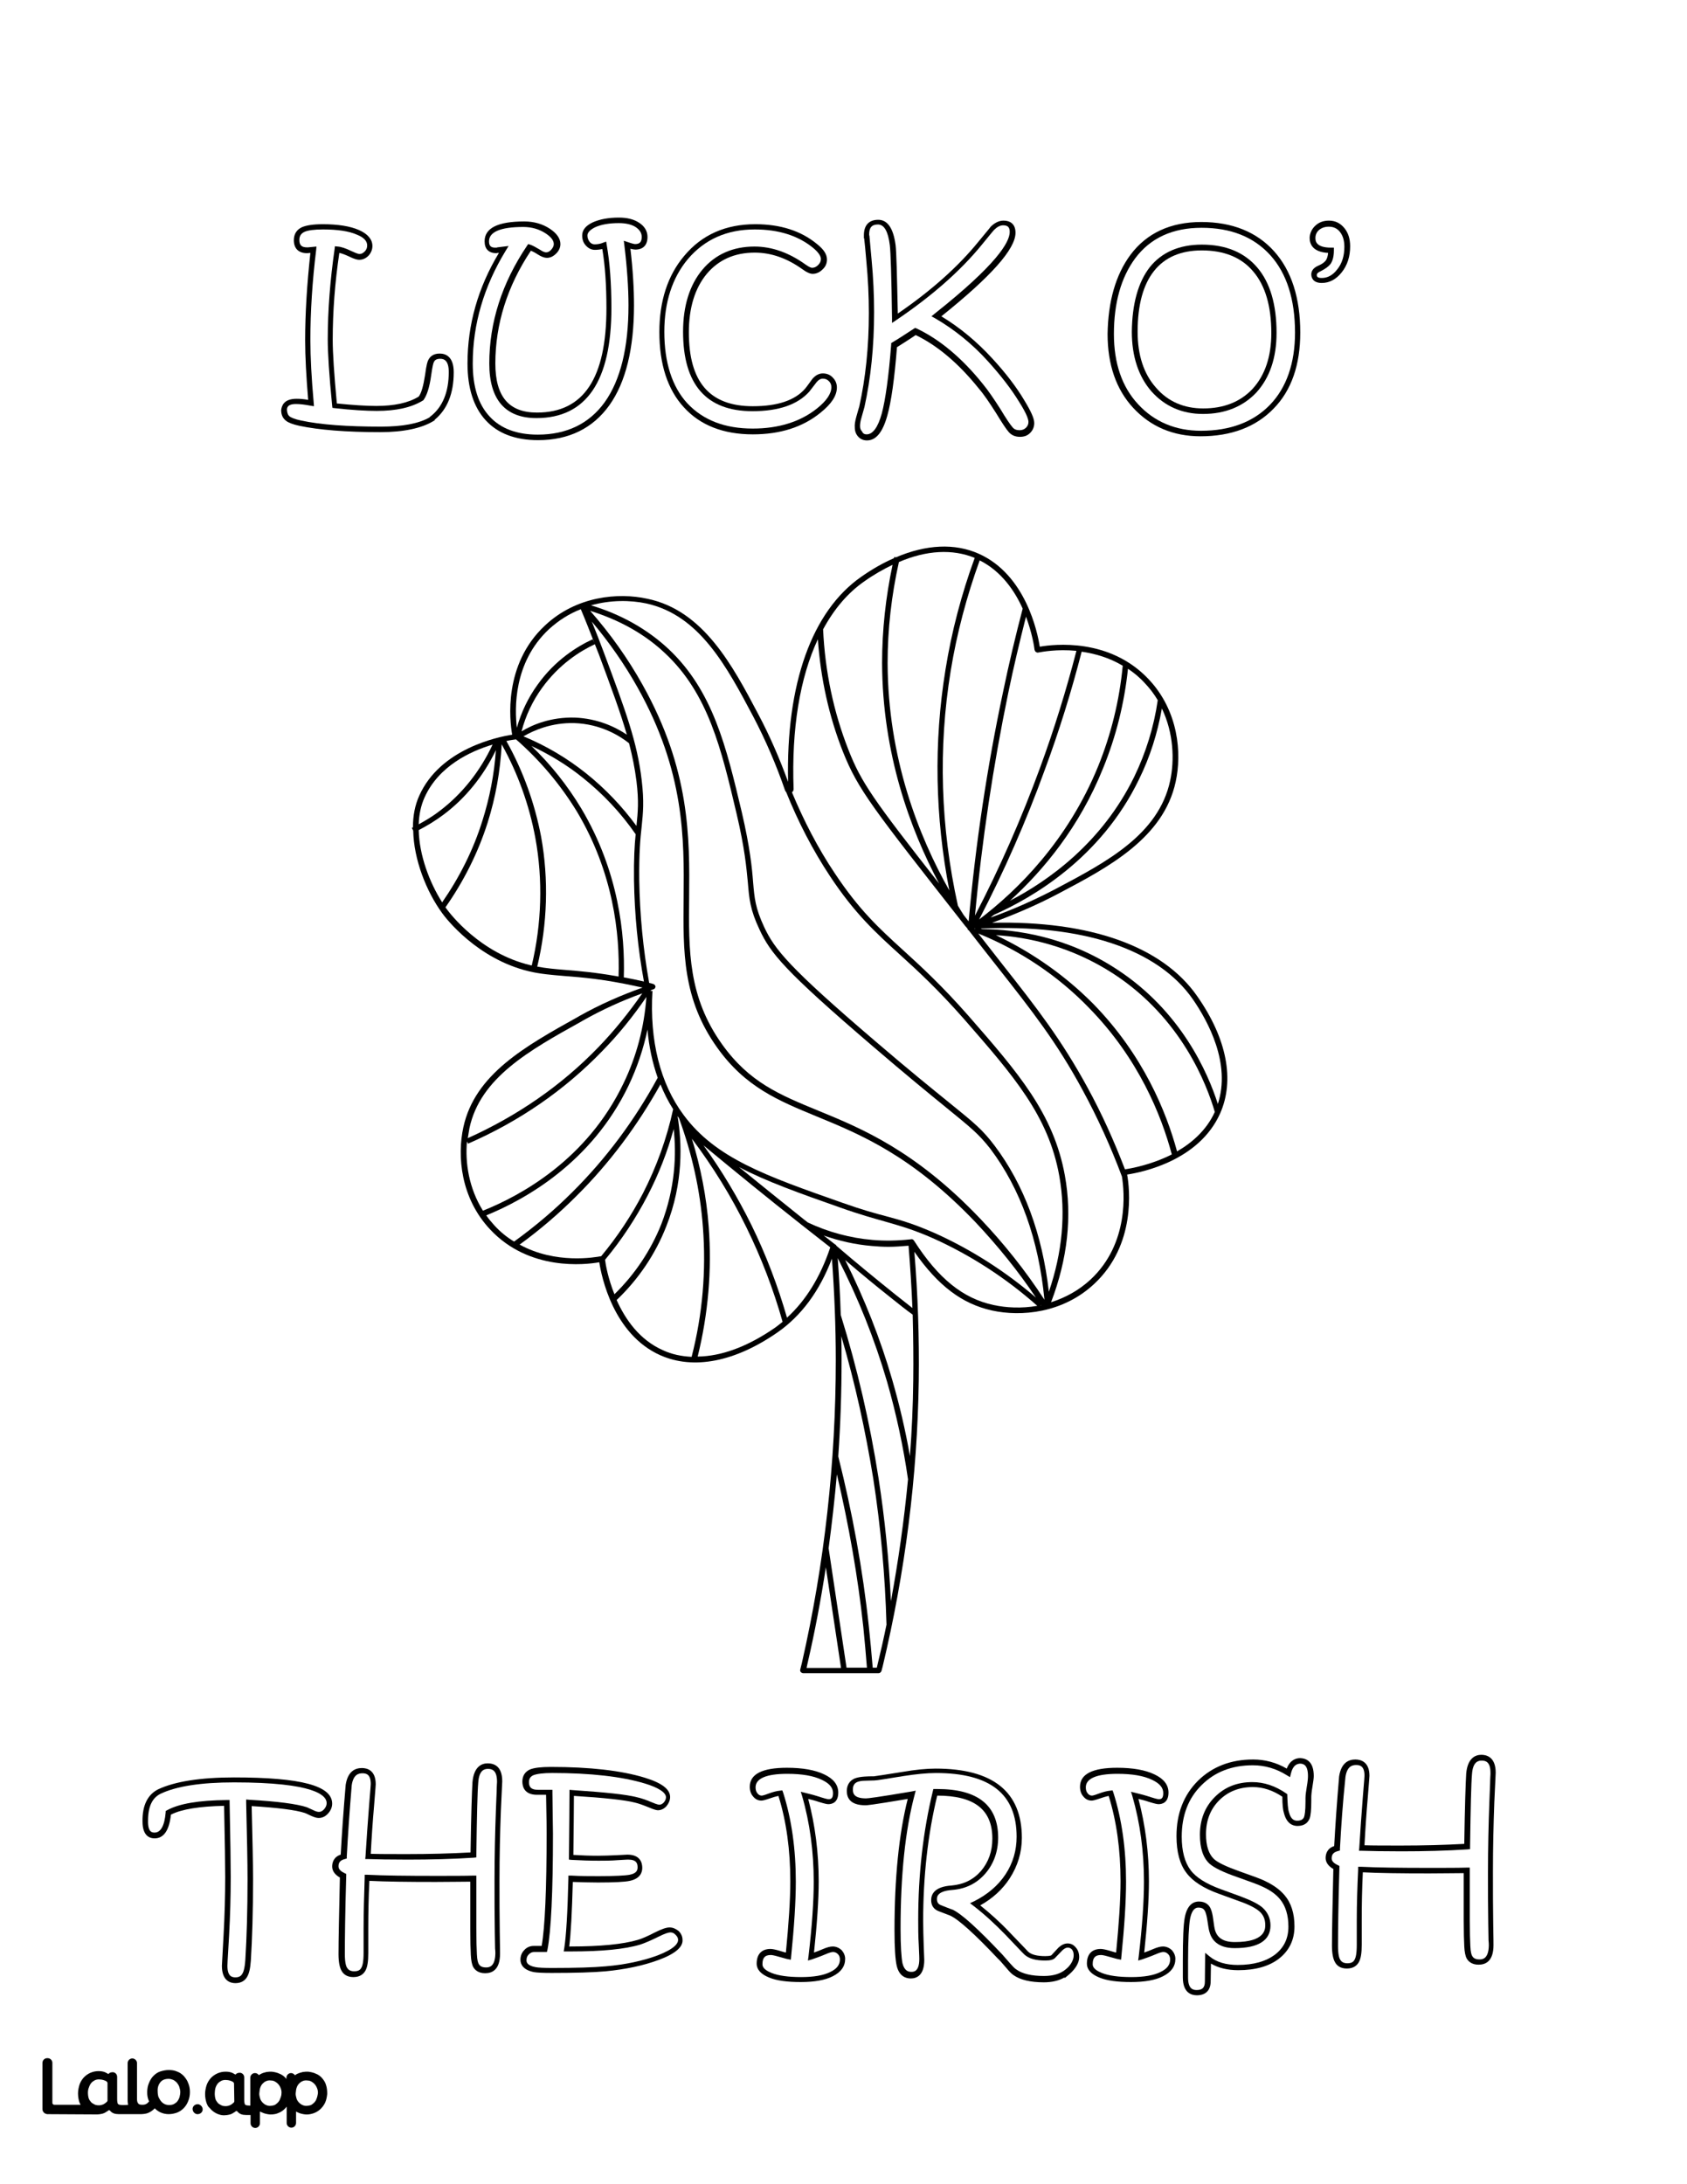
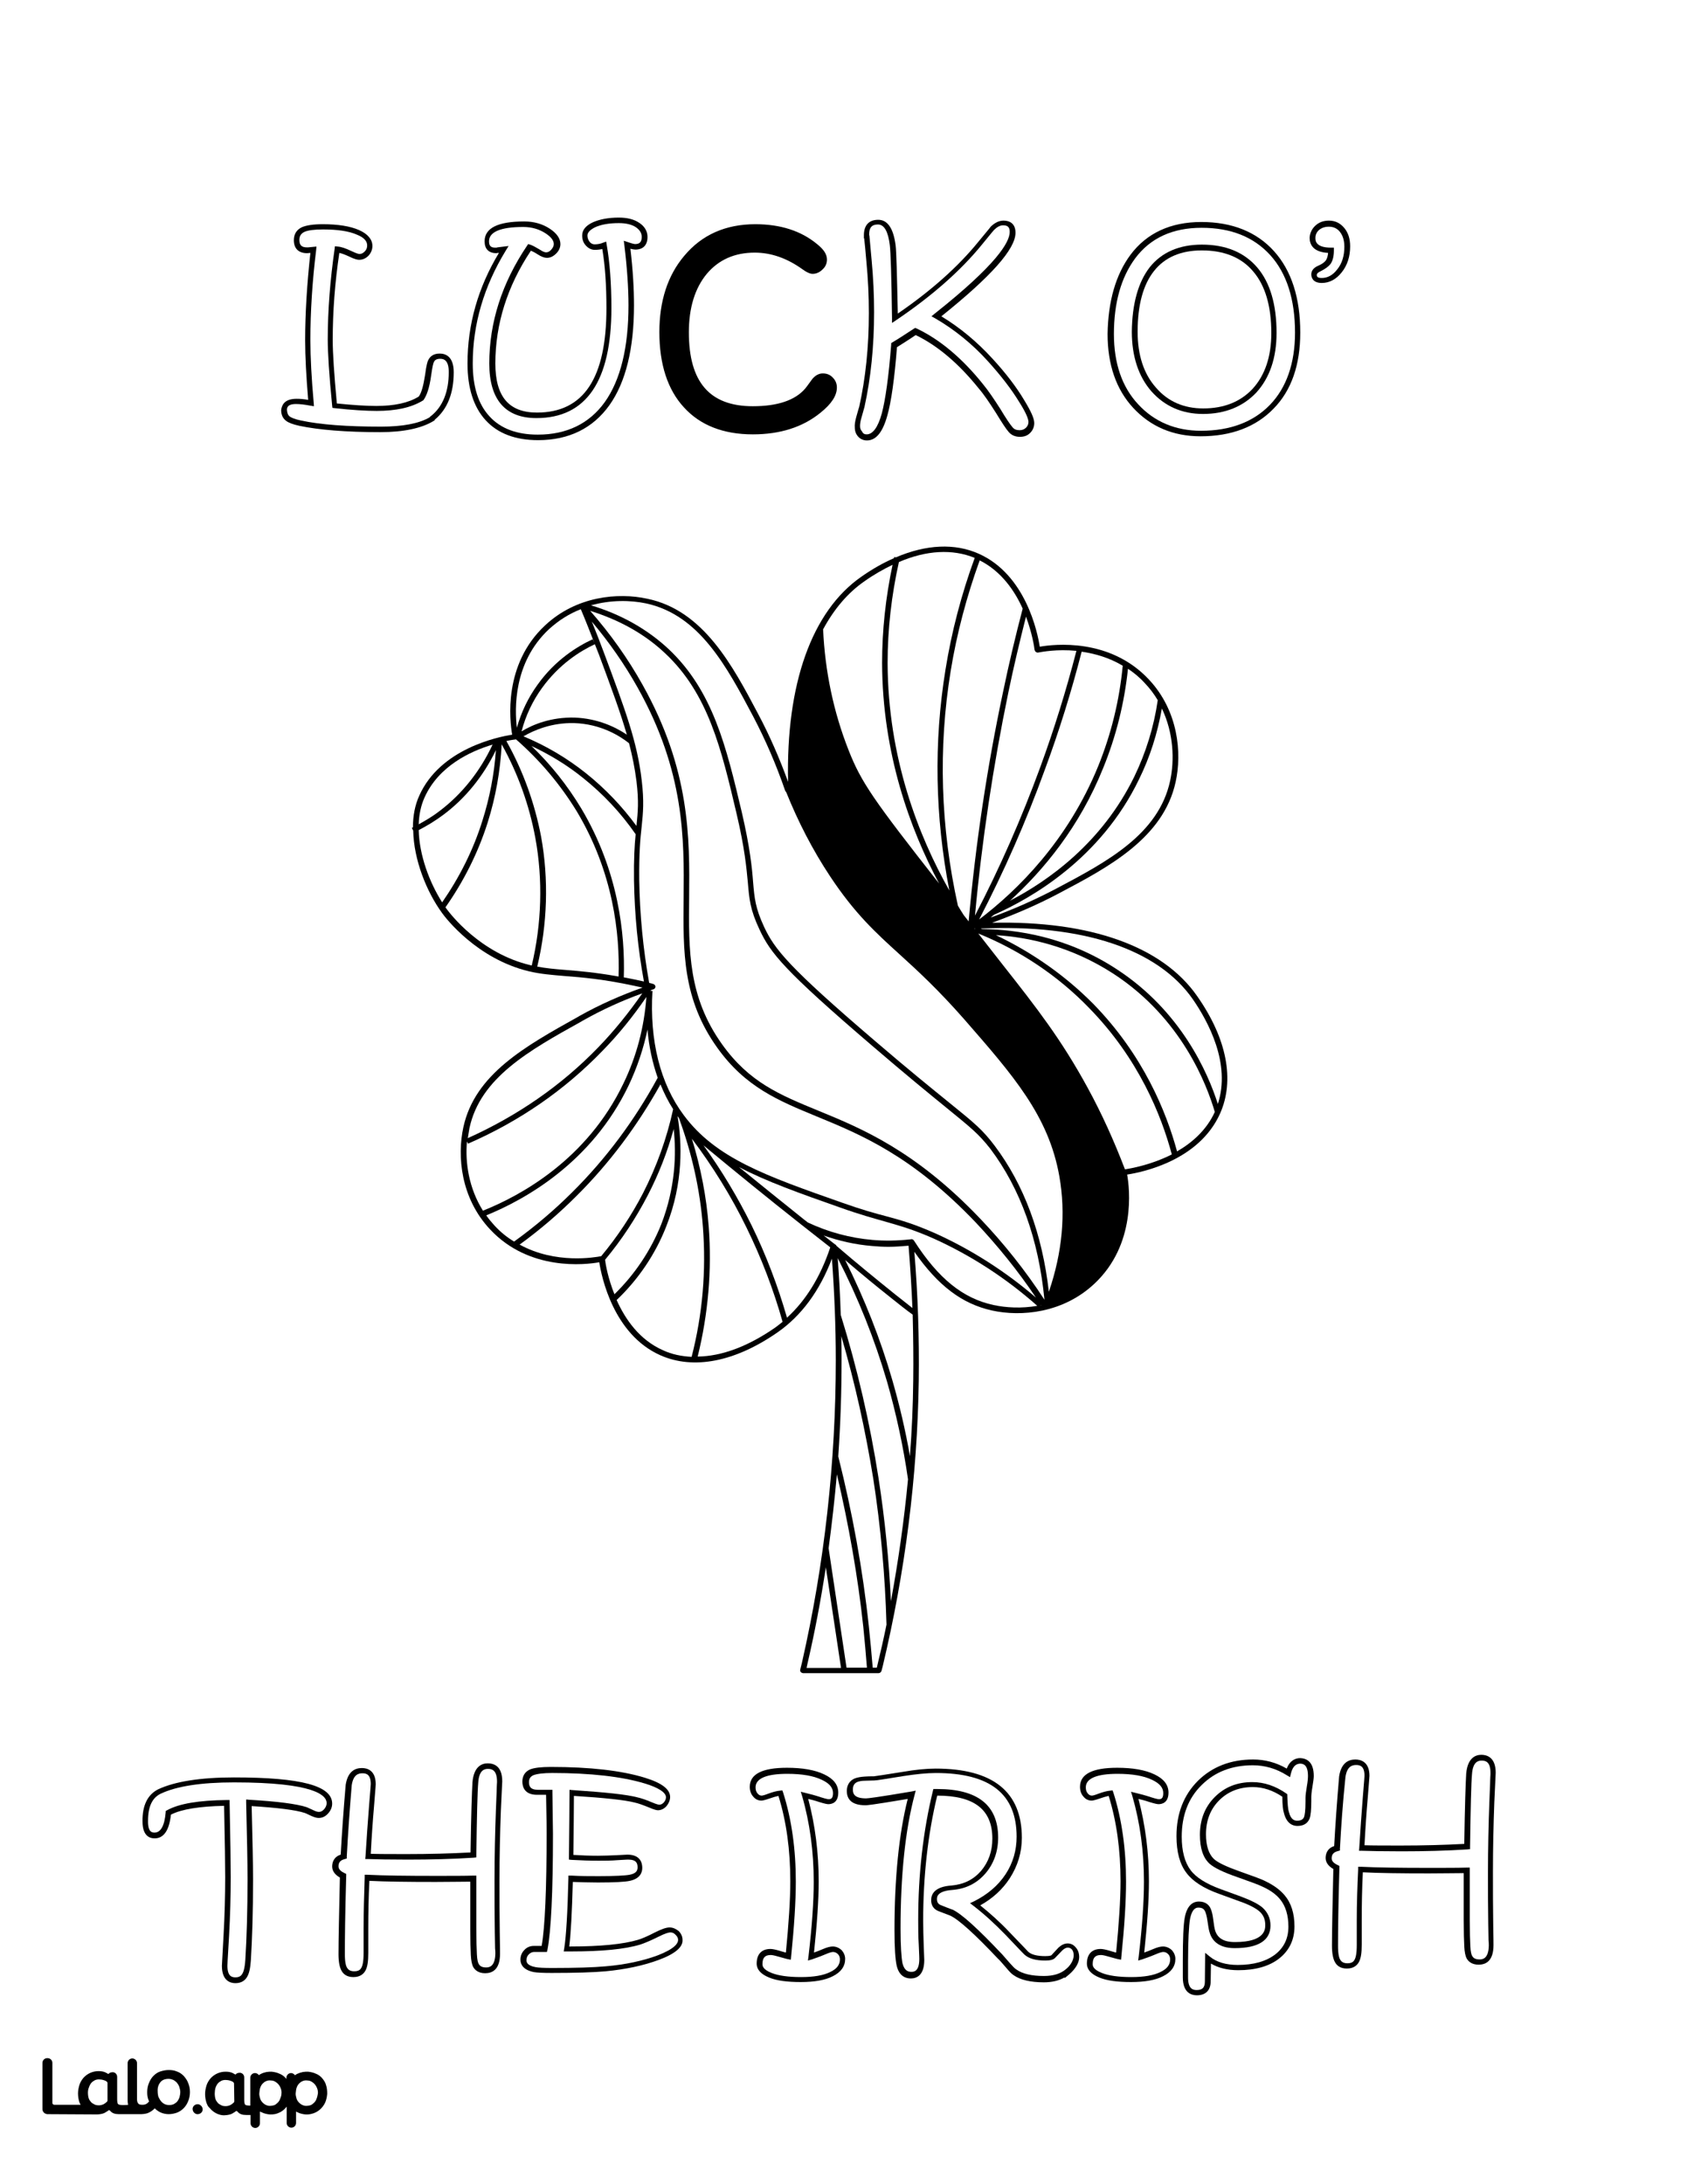
<svg xmlns="http://www.w3.org/2000/svg" version="1.1" id="Layer_1" data-layer="Layer_1" x="0px" y="0px" viewBox="0 0 612 792" style="enable-background:new 0 0 612 792;" xml:space="preserve">
  <rect x="0" y="0" width="612" height="792" fill="#808080" stroke="none" />
  <style type="text/css">
	.st0{fill:#FFFFFF;}
	.st1{fill:#010101;stroke:#000000;stroke-miterlimit:10;}
	.st2{fill:none;}
</style>
  <g id="Black">
    <rect x="14.1" y="17.3" width="582.5" height="759" />
  </g>
  <g id="Color">
    <path class="st0" d="M436.5,148.1c7.5,0,13.5-2.4,17.9-7.1c4.5-4.9,6.8-11.7,6.8-20.2c0-9.8-2.2-17.3-6.6-22.4   c-4.3-5.1-10.6-7.6-18.6-7.6c-7.6,0-13.4,2.5-17.3,7.4c-4,5-6,12.4-6,22.1c0,8.4,2.2,15.3,6.7,20.3   C423.7,145.6,429.5,148.1,436.5,148.1z" />
    <path class="st0" d="M0,792h612V0H0V792z M71.4,766.1c-0.6-0.1-1-0.5-1.1-1.1c-0.2-0.9,0.6-1.7,1.5-1.5c0.5,0.1,1,0.5,1.1,1.1   C73.1,765.5,72.3,766.3,71.4,766.1z M96.3,769.1L96.3,769.1L96.3,769.1z M109.5,769.1L109.5,769.1L109.5,769.1z M117.6,762.2   c-0.7,1.7-2.1,3-3.9,3.6c-0.9,0.3-1.8,0.4-2.8,0.4c-0.9,0-1.8-0.3-2.6-0.7l-0.8-0.4c-0.2-0.1-0.5,0.1-0.5,0.3v4.4   c0,0.7-0.6,1.2-1.2,1.2l0,0c-0.7,0-1.2-0.6-1.2-1.2v-7.6c0-0.1-0.1-0.1-0.1,0c-0.4,0.8-1.6,2.8-3.8,3.6c-1.2,0.4-2.3,0.4-2.8,0.4   c-0.9,0-1.8-0.3-2.6-0.7l-0.7-0.3c-0.3-0.1-0.7,0.1-0.7,0.4v4.3c0,0.7-0.6,1.2-1.2,1.2l0,0c-0.7,0-1.2-0.6-1.2-1.2v-3.5h-2.1   c-1.3,0-2.3-0.3-2.8-1.1c-0.2-0.3-0.8-0.5-1.2-0.2c-0.2,0.1-0.3,0.2-0.4,0.3s-0.3,0.2-0.5,0.3c-0.4,0.2-0.9,0.4-1.4,0.6   c-0.5,0.1-1,0.2-1.5,0.2c-0.3,0-0.5,0-0.6,0c-2.4-0.2-4-2-4.4-2.4c-0.1-0.1-0.1-0.2-0.2-0.2l0,0c-0.1-0.1-0.2-0.2-0.3-0.3   c0-0.1-0.1-0.1-0.1-0.2c0,0,0-0.1-0.1-0.1c-0.2-0.3-0.3-0.6-0.4-0.9c-0.3-0.9-0.5-2-0.5-3.1c0-1,0.2-2,0.5-3   c0.3-0.9,0.8-1.7,1.4-2.4c1.3-1.4,3.1-2.2,5-2.2c0.8,0,1.6,0.2,2.3,0.4c0.4,0.2,0.8,0.3,1.1,0.6c0.2,0.1,0.5,0.1,0.6-0.1l0,0   c0.3-0.6,1.3-0.5,1.4-0.5l0,0c0.5,0.1,0.9,0.6,0.9,1.1v7.9c0,0.7,0,1.8,0.4,2.3c0.1,0.1,0.1,0.1,0.2,0.2c0.4,0.4,1.6,0.4,2.6,0.4   v-10.6c0-0.7,0.6-1.2,1.2-1.2l0,0c0.4,0,0.8,0.2,1,0.6c0.1,0.2,0.4,0.3,0.6,0.1c0.5-0.3,1-0.6,1.6-0.8c0.4-0.1,0.7-0.2,1.1-0.3   c0,0,0,0,0.1,0c0.5-0.1,1.1-0.1,1.6-0.1c0.9,0.1,1.8,0.3,2.7,0.7c0.8,0.4,1.5,0.9,2.1,1.5c0.4,0.5,0.8,1.1,1.1,1.7v-2.2   c0-0.7,0.6-1.2,1.2-1.2l0,0c0.4,0,0.8,0.2,1,0.6c0.2,0.2,0.5,0.3,0.7,0.1c0.5-0.3,1-0.6,1.6-0.8c0.4-0.1,0.7-0.2,1.1-0.3   c0,0,0,0,0.1,0c0.5-0.1,1.1-0.1,1.6-0.1c0.9,0.1,1.8,0.3,2.7,0.7c0.8,0.4,1.5,0.9,2.1,1.5c0.6,0.7,1.1,1.5,1.3,2.3   c0.3,0.9,0.4,1.9,0.4,3C118.2,760.3,118,761.3,117.6,762.2z M182.2,645.9c0,0.2-0.1,2.3-0.5,10.7c-0.3,8-0.5,16.5-0.5,25.3   c0,6.6,0,12.9,0.1,18.8c0.1,5.6,0.1,7.3,0.1,7.7l0,0c0,5.9-2.9,7.1-5.4,7.1s-3.7-1.2-4.3-2.2c-0.5-0.9-0.8-2.4-0.9-4.4   c-0.1-1.9-0.2-5.1-0.2-9.5v-17.1c-3.2,0-7.4,0.1-12.6,0.1c-10.1,0-18.2-0.1-24-0.4c-0.3,6-0.4,11.8-0.4,17.3c0,1.7,0,3.6,0,5.6   s0,3.1,0,3.3c0,3-0.3,5-1,6.3c-0.6,1.1-1.8,2.4-4.4,2.4c-2.5,0-3.7-1.2-4.3-2.3c-0.7-1.2-1.1-3.2-1.1-6c0-5.2,0.2-14.6,0.5-27.8   c-1.8-1-2.8-2.4-2.8-4c0-1.5,0.6-3.5,3.1-4.3c0.4-7.4,1-15.9,1.8-25.3c0.8-5.1,3.6-6.1,5.9-6.1c1.9,0,5,0.8,5,5.9   c0,0.1,0,0.4-0.6,7.8c-0.5,5.7-0.9,11.6-1.2,17.4c3,0.1,7.5,0.1,13.3,0.1c7.9,0,15.6-0.2,22.9-0.6c0.2-13.7,0.5-22.2,0.7-25.5   c0.5-5.6,3.3-6.8,5.5-6.8C179,639.4,182.2,640.2,182.2,645.9L182.2,645.9L182.2,645.9z M238.9,710.7c-5.4,2-11.9,3.4-19.2,4.1   c-4.4,0.4-11,0.6-19.6,0.6c-3.1,0-5.2-0.1-6.4-0.3c-4-0.8-4.9-2.9-4.9-4.5c0-1.4,0.5-2.6,1.4-3.5c0.9-1,2.1-1.5,3.4-1.5h2.9   c1.2-6.8,1.8-20.6,1.8-40.9c0-0.8,0-5.3-0.2-13.9c-0.6,0-1.2,0-1.8,0c-1,0-1.5,0-1.5,0c-4.6,0-5.3-3-5.3-4.8c0-2.1,1-3.6,2.8-4.4   c1.5-0.6,4-0.9,7.5-0.9c14.2,0,25.6,1.3,34.1,3.9c6.2,1.9,9.2,4.2,9.2,7c0,1.2-0.5,2.3-1.3,3.3c-0.9,1-2,1.5-3.1,1.5   c-0.4,0-1.2-0.1-3.5-1.1c-2-0.8-3.6-1.4-5-1.7c-3.5-0.9-10.9-1.7-22-2.4c0,4.8-0.1,12-0.2,21.4c3.1,0.2,6,0.3,8.9,0.3   c2.2,0,4.5-0.1,6.8-0.2c3.6-0.2,3.8-0.2,3.9-0.2c4.7,0,5.4,3,5.4,4.8c0,1.7-0.8,3.9-4.5,4.7c-1.8,0.4-5.6,0.6-11.6,0.6   c-2.9,0-6-0.1-9.1-0.2c-0.3,10.9-0.7,18.8-1.3,23.4h0.5c10.8,0,19-0.8,24.4-2.4c1.4-0.4,3.5-1.3,6.2-2.7c2.4-1.2,4.1-1.8,5.3-1.8   s2.3,0.5,3.3,1.3c0.9,0.9,1.4,2,1.4,3.2C247.8,706,244.9,708.5,238.9,710.7z M302.1,716.6c-2.7,1.4-6.6,2.1-11.6,2.1   c-4.9,0-8.7-0.5-11.4-1.6c-3-1.2-4.6-2.9-4.6-5.1c0-3.4,1.8-5.3,5-5.3c0.7,0,1.7,0.2,3.1,0.6c1.1,0.3,1.9,0.6,2.5,0.7   c1-10.3,1.6-19,1.6-25.9c0-11.2-1.4-21.6-4.3-30.9c-0.9,0.2-2,0.5-3.1,0.9c-2,0.7-2.7,0.8-3.1,0.8c-1.2,0-2.2-0.5-3-1.5   c-0.8-0.9-1.2-2.1-1.2-3.5c0-4.6,4.5-6.9,13.5-6.9c5.6,0,10.2,0.8,13.5,2.4c3.4,1.6,5.1,3.8,5.1,6.6c0,3.8-2.5,4.2-3.6,4.2   c-0.4,0-1.1-0.1-3.4-0.8c-1.4-0.5-2.7-0.8-3.9-1.1c2.5,9.4,3.8,19.5,3.8,29.9c0,6.7-0.6,15.4-1.7,25.8c0.9-0.3,1.9-0.7,3.1-1.2   c1.6-0.7,2.8-1,3.7-1c1.2,0,2.3,0.5,3.2,1.3c0.8,0.9,1.3,2,1.3,3.2C306.6,713,305.1,715.1,302.1,716.6z M387.9,715.9l-1.7,1.4V717   c-2,1.2-4.6,1.8-7.5,1.8c-4.9,0-8.6-0.9-11-2.6c-0.8-0.5-1.6-1.4-2.7-2.7c-2-2.3-2.6-3-2.8-3.1c-8.5-9-14.3-14.3-17.5-15.8   c-1.4-0.5-2.8-1.1-4.2-1.6c-1.8-0.7-2.7-2.1-2.7-4c0-2.2,1.3-4.9,7.4-5.3c4.4-0.4,7.9-2.1,10.7-5.3c2.7-3.2,4.1-7.1,4.1-11.7   c0-10.5-6.5-15.6-20-15.6c-3.4,14-5.1,29.3-5.1,45.4c0,2.8,0.1,5.8,0.2,9c0.2,4.7,0.2,5.1,0.2,5.2c0,5.5-2.7,6.7-4.9,6.7   c-1.8,0-4.2-0.8-5.1-4.6c-0.5-2.2-0.8-6.4-0.8-12.9c0-18.9,1.6-34.9,4.8-47.6c-13.7,2.3-14.9,2.3-15.3,2.3c-5.7,0-6.8-2.8-6.8-5.2   c0-2.1,1-3.7,2.8-4.5c1-0.4,2.2-0.6,3.6-0.7c1.1-0.1,2.3-0.1,3.4-0.1c0.7-0.1,4.3-0.6,10.4-1.6c4.6-0.8,8.7-1.2,12-1.2   c20.8,0,31.3,8.4,31.3,25.1c0,5.3-1.5,10.2-4.4,14.7c-2.6,4-6.2,7.3-10.7,9.8c3.5,2.8,7.1,6,10.5,9.6c5.9,6.1,6.8,7.1,6.9,7.2   c1.2,1.1,3.3,1.6,6.2,1.6c1.8,0,2.2-0.3,2.2-0.3l2.6-2.8c1.1-1,2.2-1.5,3.3-1.5c1.2,0,2.2,0.5,3,1.5c0.8,0.9,1.2,2.1,1.2,3.5   C391.5,711.6,390.3,713.8,387.9,715.9z M421.9,716.6c-2.7,1.4-6.6,2.1-11.6,2.1c-4.9,0-8.7-0.5-11.4-1.6c-3-1.2-4.6-2.9-4.6-5.1   c0-3.4,1.8-5.3,5-5.3c0.7,0,1.7,0.2,3.1,0.6c1.1,0.3,1.9,0.6,2.5,0.7c1-10.3,1.6-19,1.6-25.9c0-11.2-1.4-21.6-4.3-30.9   c-0.9,0.2-2,0.5-3.1,0.9c-2,0.7-2.7,0.8-3.1,0.8c-1.2,0-2.2-0.5-3-1.5c-0.8-0.9-1.2-2.1-1.2-3.5c0-4.6,4.5-6.9,13.5-6.9   c5.6,0,10.2,0.8,13.5,2.4c3.4,1.6,5.1,3.8,5.1,6.6c0,3.8-2.5,4.2-3.6,4.2c-0.4,0-1.1-0.1-3.4-0.8c-1.4-0.5-2.7-0.8-3.9-1.1   c2.5,9.4,3.8,19.5,3.8,29.9c0,6.7-0.6,15.4-1.7,25.8c0.9-0.3,1.9-0.7,3.1-1.2c1.6-0.7,2.8-1,3.7-1c1.2,0,2.3,0.5,3.2,1.3   c0.8,0.9,1.3,2,1.3,3.2C426.4,713,424.9,715.1,421.9,716.6z M496.8,643.9c0,0.1,0,0.4-0.6,7.8c-0.5,5.7-0.9,11.6-1.2,17.4   c3,0.1,7.5,0.1,13.3,0.1c7.9,0,15.6-0.2,22.9-0.6c0.2-13.7,0.5-22.2,0.7-25.5c0.5-5.6,3.3-6.8,5.5-6.8c1.9,0,5.2,0.8,5.2,6.5h-0.1   h0.1c0,0.2-0.1,1.9-0.5,10.7c-0.3,8-0.5,16.5-0.5,25.3c0,6.6,0,12.9,0.1,18.8c0.1,5.6,0.1,7.3,0.1,7.7l0,0c0,5.9-2.9,7.1-5.4,7.1   s-3.7-1.2-4.3-2.2c-0.5-0.9-0.8-2.4-0.9-4.4c-0.1-1.9-0.2-5.1-0.2-9.5v-17.1c-3.2,0-7.4,0.1-12.6,0.1c-10.1,0-18.2-0.1-24-0.4   c-0.3,6-0.4,11.8-0.4,17.3c0,1.7,0,3.6,0,5.6s0,3.1,0,3.3c0,3-0.3,5-1,6.3c-0.6,1.1-1.8,2.4-4.4,2.4c-2.5,0-3.7-1.2-4.3-2.3   c-0.7-1.2-1.1-3.2-1.1-6c0-5.2,0.2-14.6,0.5-27.8c-1.8-1-2.8-2.4-2.8-4c0-1.5,0.6-3.5,3.1-4.3c0.4-7.4,1-15.9,1.8-25.3   c0.8-5.1,3.6-6.1,5.9-6.1C493.6,638,496.8,638.8,496.8,643.9z M477.2,81.8c1.3-1.2,2.9-1.8,4.9-1.8c2.3,0,4.1,0.9,5.6,2.7   c1.4,1.7,2.1,3.9,2.1,6.6c0,3.7-1,6.9-3.1,9.5c-2,2.5-4.4,3.8-7.2,3.8c-3.4,0-3.8-2.2-3.8-3.1s0.4-2.2,2.4-3.1   c1.9-0.8,2.6-1.6,2.9-2c0.4-0.6,0.7-1.5,0.8-2.7c-5.5-0.3-6.7-3.1-6.7-5.5C475.2,84.5,475.9,83,477.2,81.8z M476.6,644   c0,0.8-0.2,2.2-0.5,4c-0.3,1.7-0.4,3-0.4,3.8v1.3c0,3.1-0.2,5.2-0.6,6.3c-0.5,1.2-1.6,2.7-4.4,2.7c-1.7,0-3.9-0.8-4.9-4.6   c-0.4-1.2-0.6-3.2-0.6-6c-3.4-2.3-7-3.5-10.7-3.5c-4.9,0-9,1.6-12.2,4.8s-4.8,7.3-4.8,12.3c0,4.2,1,7.2,2.9,9   c1.4,1.3,4.6,2.8,9.4,4.5c4.5,1.6,7.7,2.7,9.4,3.6c2.9,1.4,5.2,3.1,6.8,5c2.4,2.8,3.6,6.6,3.6,11.3c0,4.9-1.9,8.8-5.6,11.7   c-3.6,2.8-8.6,4.2-14.8,4.2c-3.9,0-7.2-0.8-9.9-2.4l-0.1,6.4c0,3.3-1.8,5.1-5,5.1c-1.9,0-5.1-0.8-5.1-6.5v-6c0-8,0.2-13.1,0.7-15.7   c0.9-4.8,3.3-5.8,5.1-5.8c2.6,0,3.8,1.4,4.3,2.6c0.4,0.9,0.7,2.1,0.9,3.7c0.3,2.4,0.5,3.4,0.6,3.8c0.8,3.1,3.1,4.6,7.3,4.6   c11,0,11-4.7,11-6.2c0-2.1-0.7-3.7-2.2-5c-1.3-1.1-3.7-2.4-7.2-3.6l-7.4-2.7c-5.6-2-9.6-4.6-11.8-7.6c-2.4-3.1-3.6-7.6-3.6-13.3   c0-8.2,2.6-14.9,7.8-20.1c5.2-5.1,11.9-7.7,20-7.7c4.3,0,8.4,1.1,12.2,3.3c1.2-3.1,3.3-3.8,4.9-3.8   C473.9,637.6,476.6,638.7,476.6,644z M410.1,92.4c5.9-7.9,14.6-11.9,25.7-11.9c11.2,0,20.1,3.6,26.4,10.6s9.5,16.9,9.5,29.5   c0,11.7-3.2,21-9.7,27.6c-6.4,6.6-15.3,10-26.5,10c-9.9,0-18.1-3.5-24.4-10.3c-6.2-6.7-9.3-15.7-9.3-26.8   C402,109.3,404.7,99.7,410.1,92.4z M310.6,151.3c0.8-2.8,1-3.6,1.1-3.8c2.3-10.3,3.5-21.7,3.5-34c0-6.2-0.3-12.5-0.9-18.7   c-0.3-3.5-0.6-6.8-0.8-8.4h-0.1v-1.1c0-3.6,1.8-5.6,5.2-5.6c3.4,0,5.5,3.1,6.3,9.2c0.3,2.4,0.5,10.6,0.8,24.8   c12-8.2,21.9-17,29.2-26c4.3-5.2,4.4-5.3,4.4-5.4c1.5-1.5,3.1-2.3,4.7-2.3c2.9,0,4.4,1.6,4.4,4.4c0,5.9-8.8,15.8-26.9,30.3   c6.8,4.1,13,9.3,18.5,15.3c4.8,5.2,8.7,10.3,11.5,15c2.5,4.1,3.7,6.7,3.7,8.4c0,1.4-0.5,2.6-1.5,3.6s-2.2,1.4-3.7,1.4   c-1.7,0-3.1-0.6-4.1-1.8c-0.9-1-2.4-3.3-4.6-6.9c-2.3-3.6-4.3-6.6-6.2-8.8c-7.3-9.1-15-15.6-22.9-19.4c-2.8,1.9-5.1,3.3-6.8,4.4   c-0.9,11.5-2.1,19.9-3.5,24.8c-1.7,6.1-4.1,9-7.4,9c-1.3,0-2.4-0.5-3.2-1.4c-0.8-0.9-1.2-2-1.2-3.3   C310,154,310.2,152.8,310.6,151.3z M248.2,92.8c6.4-7.7,15.1-11.5,25.8-11.5c9.1,0,16.6,2.4,22.4,7.2c2.4,1.9,3.6,3.7,3.6,5.6   c0,1.4-0.5,2.6-1.6,3.6c-1,1-2.2,1.6-3.6,1.6c-0.9,0-2.1-0.5-3.6-1.6c-5.7-4.1-11.5-6.1-17.4-6.1c-7.3,0-13.1,2.6-17.4,7.7   c-4.3,5.2-6.5,12.3-6.5,21.2c0,18.1,7.6,26.8,23.2,26.8c8.9,0,15.3-2.1,19-6.4c0.9-1.1,1.7-2.3,2.6-3.5c1.1-1.3,2.4-2,3.8-2   s2.7,0.5,3.6,1.5c1,1,1.5,2.2,1.5,3.6c0,3-2,6-6,9.2c-6.4,5.2-14.6,7.8-24.5,7.8c-10.7,0-19.1-3.3-25-9.8   c-5.9-6.4-8.9-15.6-8.9-27.3C239.2,109.2,242.2,99.9,248.2,92.8z M275.1,259c4.1,7.7,7.7,16,10.8,24.5   c-0.8-35.5,8.6-61.9,26.6-74.4c4-2.8,7.9-5,11.8-6.7c0-0.1,0.1-0.3,0.1-0.4l0.6,0.1c11-4.7,21.4-5.2,30.1-1.3   c17,7.6,21.3,28.5,22.1,33.7c5.1-0.9,25.4-3.3,39.6,11.9c10.7,11.4,12,26.7,9.7,37.1c-4.4,20.4-24.5,31-42.1,40.3   c-7.7,4.1-16,7.7-24.5,10.8c35.5-0.8,61.8,8.5,74.4,26.6c10.8,15.4,13.7,30.5,8.3,42.6c-7.6,16.9-27.8,21.2-33.7,22.1   c0.9,5,3.3,25.4-11.9,39.6c-11.4,10.7-26.6,12-37.1,9.7c-10.9-2.4-19.6-9-28.2-21.3c1.3,15.6,1.8,31.3,1.6,46.7   c-0.5,34.9-5,69.8-13.1,103.7l-0.4,1.5c-0.1,0.5-0.6,0.9-1.1,0.9h-27.3c-0.3,0-0.7-0.2-0.9-0.4c-0.2-0.3-0.3-0.6-0.2-0.9l0.6-2.4   c8.2-36,12.3-72.9,12.3-109.8c0-12.2-0.5-24.5-1.4-36.8c-4.5,11.8-11.1,20.7-19.7,26.7c-15.4,10.7-30.5,13.7-42.6,8.3   c-17-7.6-21.3-28.5-22.1-33.7c-5,0.9-25.4,3.3-39.6-11.9c-10.7-11.4-12-26.6-9.7-37.1c4.2-19.2,22.4-29.3,41.6-40l0.5-0.3   c7.3-4.1,15-7.5,22.9-10.3c-0.6-0.1-1.2-0.3-1.9-0.4c-12.2-2.7-20.1-3.3-26.5-3.8c-4.6-0.4-8.6-0.7-12.8-1.7   c-18.9-4.5-30.3-19.4-31.5-21.1c-5.7-7.8-10.3-19.4-10.5-29.9l-0.5-1c0.2-0.1,0.3-0.2,0.4-0.2c0-4.1,0.7-8,2.3-11.5   c7.6-17,28.5-21.3,33.7-22.1c-0.9-5.1-3.3-25.4,11.9-39.6c11.4-10.7,26.6-12,37.1-9.7C255.2,221.3,265.8,241.4,275.1,259z    M180.8,91.7c-0.1,0-0.1,0-0.2,0c-0.2,0-0.4,0.1-0.5,0.1c-2.8,0-4.3-1.5-4.3-4.3c0-4.8,4.8-7.2,14.4-7.2c3.5,0,6.6,0.9,9.2,2.6   c2.6,1.7,3.9,3.6,3.9,5.6c0,1.2-0.5,2.4-1.5,3.4s-2.1,1.6-3.4,1.6c-0.9,0-2-0.4-3.4-1.3c-0.9-0.6-1.7-1-2.4-1.3   c-8.6,12.9-12.9,26.7-12.9,40.9c0,12,4.9,17.8,15.1,17.8c16.9,0,25.2-12.4,25.2-37.9c0-8.3-0.5-15.5-1.5-21.4   c-0.9,0.2-1.8,0.3-2.7,0.3c-1.2,0-2.3-0.5-3.3-1.6c-0.9-1-1.3-2.2-1.3-3.6c0-2,1.3-3.6,3.9-4.8c2.5-1.1,5.6-1.7,9.4-1.7   c3,0,5.5,0.6,7.4,1.9c2,1.3,3,3.1,3,5.1c0,3-1.6,4.6-4.4,4.6c-0.4,0-1-0.1-1.8-0.3c0.9,7.7,1.3,14.5,1.3,20.5   c0,15.7-3,27.9-8.9,36.2c-6,8.4-14.7,12.7-25.9,12.7c-8.2,0-14.6-2.4-19-7.2s-6.6-11.7-6.6-20.6c0-14.1,3.8-27.5,11.4-40.1   L180.8,91.7z M107.6,144.6c1.2,0,2.6,0.1,4.2,0.4c-0.7-8.4-1.1-15.7-1.1-21.6c0-10,0.7-20.7,1.9-31.7l-1.2,0.1   c-3.1,0-4.8-1.7-4.8-4.7c0-2.2,1-3.8,2.9-4.7c1.6-0.7,4.1-1.1,7.6-1.1c5.5,0,9.9,0.7,13.1,2.1s4.9,3.4,4.9,5.8   c0,1.3-0.5,2.5-1.4,3.5c-1,1-2.1,1.5-3.4,1.5c-0.5,0-1.5-0.1-3.9-1.3c-1.3-0.6-2.4-1-3.3-1.2c-1.6,10.7-2.4,21.3-2.4,31.6   c0,4.6,0.5,12.3,1.5,23c5.9,0.6,10.7,0.9,14.3,0.9c6.5,0,11.7-1.1,15.4-3.4c1-1.3,1.7-4,2.3-7.8c0.5-3.8,0.9-5,1.2-5.5   c0.5-1,1.6-2.3,4.1-2.3c2.3,0,5.1,1.2,5.1,6.8c0,7.6-2.3,13.4-6.9,17.2v0.2l-0.5,0.3c-4.3,2.6-10.8,4-19.3,4   c-12.3,0-22.2-0.8-29.3-2.3c-2.3-0.5-3.9-1.1-4.8-1.8c-1.2-0.9-1.8-2.2-1.8-3.9C102.2,147.2,102.9,144.6,107.6,144.6z M57.4,648.8   c6-2.8,15.2-4.3,27.5-4.3c24.3,0,35.6,3,35.6,9.5c0,1.3-0.5,2.5-1.5,3.6s-2.1,1.6-3.4,1.6c-0.8,0-1.7-0.3-2.8-0.8   c-1.7-0.8-2.1-1-2.2-1c-3.3-1.1-9.8-1.9-19.3-2.5c0.3,12,0.5,20.9,0.5,26.6c0,11.5-0.3,21.4-0.8,29.4c-0.2,2.8-0.6,4.7-1.4,6   c-0.6,1-1.8,2.2-4.2,2.2c-1.8,0-4.9-0.8-4.9-6.3c0-0.1,0-0.3,0.6-11c0.4-7.1,0.6-14.3,0.6-21.2c0-3.8-0.1-12.2-0.4-25.8   C72.4,655,65.9,656,62,658c-0.6,5.7-2.6,8.6-5.9,8.6c-2,0-4.4-1.1-4.4-6.1C51.6,654.6,53.6,650.7,57.4,648.8z M15.9,748   c0-0.7,0.6-1.2,1.2-1.2h0.2c0.7,0,1.2,0.6,1.2,1.2v14.3c0,0.7,0.6,1.2,1.2,1.2h10.5c-0.4-0.4-0.7-0.9-0.9-1.5   c-0.3-0.9-0.5-2-0.5-3.1c0-1,0.2-2,0.5-3c0.3-0.9,0.8-1.7,1.4-2.4c1.3-1.4,3.1-2.2,5-2.2c0.8,0,1.6,0.2,2.3,0.4   c0.4,0.2,0.8,0.3,1.1,0.6c0.2,0.1,0.5,0.1,0.6-0.1l0,0c0.3-0.6,1.3-0.5,1.4-0.5c0.5,0.1,0.9,0.6,0.9,1.1v7.9c0,0.7,0,1.8,0.4,2.3   c0.1,0.1,0.1,0.1,0.2,0.2c0.7,0.6,3.3,0.4,4.2,0.3c0.1,0,0.2,0,0.4,0c0-0.1,0-0.1-0.1-0.1c-0.2-0.6-0.3-1.3-0.3-2.2V748   c0-0.7,0.6-1.2,1.2-1.2l0,0c0.7,0,1.2,0.6,1.2,1.2v13c0,1,0.2,1.6,0.6,2c0.4,0.5,1,0.6,1.8,0.6c0.3,0,0.7,0,1-0.1   c0.9-0.3,1.8-1.1,2-1.6c0,0-0.2-0.5-0.3-0.8c-0.3-0.9-0.4-1.5-0.4-2.6c0-1.2,0.2-2.2,0.6-3.1c0.4-0.9,0.9-1.7,1.5-2.4   c0.7-0.7,1.4-1.2,2.3-1.5c0.9-0.4,1.9-0.5,2.9-0.5s1.9,0.2,2.8,0.5c0.9,0.3,1.7,0.8,2.3,1.5c0.7,0.7,1.2,1.5,1.5,2.4   c0.4,0.9,0.6,2,0.6,3.1s-0.2,2.2-0.6,3.1c-0.7,1.8-2,3.2-3.8,3.9c-0.9,0.4-1.9,0.5-2.8,0.5c-1,0-1.9-0.2-2.8-0.6   c-0.7-0.3-1.9-1.2-2.3-1.8c-0.6,1-2.2,2-3.2,2.2c-0.5,0.1-1.1,0.2-1.6,0.2h-8.2c-1.3,0-2.3-0.3-2.8-1.1c-0.2-0.3-0.8-0.5-1.2-0.2   c-0.2,0.1-0.3,0.2-0.4,0.3c-0.1,0.1-0.3,0.2-0.5,0.3c-0.4,0.2-0.9,0.4-1.4,0.6c-0.5,0.1-1,0.2-1.5,0.2L17.1,766   c-0.7,0-1.2-0.6-1.2-1.2C15.9,764.8,15.9,748,15.9,748z" />
    <path class="st0" d="M57.9,762.3c0.4,0.5,0.9,0.9,1.5,1.2s1.2,0.4,1.9,0.4s1.3-0.1,1.9-0.4c0.6-0.2,1-0.6,1.4-1.1s0.7-1.1,0.9-1.7   c0.2-0.7,0.3-1.4,0.3-2.1c0-0.7-0.1-1.4-0.4-2c-0.2-0.6-0.5-1.2-1-1.7c-0.4-0.5-0.9-0.9-1.5-1.1c-0.6-0.3-1.2-0.4-1.8-0.4   c-1.5,0-2.6,0.5-3.4,1.4c-0.8,1-1.2,2.2-1.2,3.8c0,0.7,0.1,1.4,0.3,2.1C57.2,761.2,57.5,761.8,57.9,762.3z" />
    <path class="st0" d="M32.6,762.6c0.4,0.5,0.9,0.7,1.4,1c0.6,0.3,1.3,0.4,1.9,0.4c0.7,0,1.3-0.2,2-0.5c0.5-0.3,0.9-0.6,1.3-1   c0.2-0.2,0.3-0.5,0.3-0.8l0,0v-6.3c0-0.4-0.2-0.8-0.6-1c-0.4-0.2-0.7-0.4-1.1-0.5c-0.6-0.2-1.3-0.3-1.9-0.3c-0.6,0-1.3,0.1-1.8,0.4   c-0.6,0.3-1,0.6-1.4,1.1s-0.7,1.1-0.9,1.7c-0.2,0.7-0.3,1.4-0.3,2.2c0,0.7,0.1,1.5,0.3,2.2C32,761.7,32.2,762.1,32.6,762.6z" />
    <path class="st0" d="M101.5,755.5c-0.4-0.5-0.8-0.9-1.4-1.2c-0.2-0.1-0.4-0.2-0.6-0.3c-0.4-0.1-0.7-0.2-1.1-0.2   c-0.8,0-1.5,0.1-2.1,0.3c-0.5,0.2-0.9,0.5-1.3,0.9c-0.8,0.9-1.3,2.1-1.4,3.6c0,0.7,0,1.4,0.2,2s0.5,1.2,0.8,1.7   c0.4,0.5,0.8,0.9,1.4,1.2c0.5,0.3,1.2,0.5,1.8,0.5c0.6,0.1,1.3-0.1,1.9-0.3s1-0.5,1.4-1s0.8-1,1-1.6c0.3-0.7,0.4-1.4,0.4-2.1   c0-0.7-0.1-1.3-0.2-2C102.2,756.6,101.9,756,101.5,755.5z" />
    <path class="st0" d="M114.7,755.5c-0.4-0.5-0.8-0.9-1.4-1.2c-0.2-0.1-0.4-0.2-0.6-0.3c-0.4-0.1-0.7-0.2-1.1-0.2   c-0.8,0-1.5,0.1-2.1,0.3c-0.5,0.2-0.9,0.5-1.3,0.9c-0.8,0.9-1.3,2.1-1.4,3.6c0,0.7,0,1.4,0.2,2s0.5,1.2,0.8,1.7   c0.4,0.5,0.8,0.9,1.4,1.2c0.5,0.3,1.2,0.5,1.8,0.5c0.6,0.1,1.3-0.1,1.9-0.3s1-0.5,1.4-1s0.8-1,1-1.6c0.3-0.7,0.4-1.4,0.4-2.1   c0.1-0.7,0-1.3-0.2-2C115.3,756.6,115.1,756,114.7,755.5z" />
    <path class="st0" d="M84.9,754.6c-0.4-0.2-0.7-0.4-1.1-0.5c-0.6-0.2-1.3-0.3-1.9-0.3s-1.3,0.1-1.8,0.4c-0.6,0.3-1,0.6-1.4,1.1   s-0.7,1.1-0.9,1.7c-0.2,0.7-0.3,1.4-0.3,2.2c0,0.7,0.1,1.5,0.3,2.2c0.2,0.6,0.5,1,0.9,1.5s0.9,0.7,1.4,1c0.6,0.3,1.3,0.4,1.9,0.4   c0.7,0,1.3-0.2,2-0.5c0.5-0.3,0.9-0.6,1.3-1c0.2-0.2,0.3-0.5,0.3-0.8v-6.3C85.5,755.2,85.3,754.8,84.9,754.6z" />
    <path class="st1" d="M17.1,766.1l18.2,0.1c0.5,0,1-0.1,1.5-0.2c0.5-0.1,1-0.3,1.4-0.6c0.2-0.1,0.3-0.2,0.5-0.3   c0.1-0.1,0.3-0.2,0.4-0.3c0.3-0.3,0.9-0.1,1.2,0.2c0.6,0.8,1.5,1.1,2.8,1.1h8.2c0.5,0,1.1-0.1,1.6-0.2c1-0.2,2.6-1.2,3.2-2.2   c0.4,0.6,1.6,1.5,2.3,1.8c0.9,0.4,1.8,0.6,2.8,0.6s1.9-0.2,2.8-0.5c1.8-0.7,3.1-2.1,3.8-3.9c0.4-0.9,0.6-2,0.6-3.1   c0-1.2-0.2-2.2-0.6-3.1c-0.3-0.9-0.9-1.7-1.5-2.4c-0.7-0.7-1.4-1.2-2.3-1.5c-0.9-0.4-1.8-0.5-2.8-0.5s-1.9,0.2-2.9,0.5   c-0.9,0.3-1.6,0.8-2.3,1.5c-0.6,0.6-1.1,1.4-1.5,2.4c-0.4,0.9-0.6,2-0.6,3.1s0.1,1.7,0.4,2.6c0.1,0.2,0.3,0.7,0.3,0.8   c-0.2,0.6-1.1,1.4-2,1.6c-0.3,0.1-0.7,0.1-1,0.1c-0.7,0-1.4-0.1-1.8-0.6c-0.4-0.5-0.6-1-0.6-2v-13c0-0.7-0.6-1.2-1.2-1.2l0,0   c-0.7,0-1.2,0.6-1.2,1.2v13.3c0,0.9,0.1,1.6,0.3,2.2c0,0.1,0,0.1,0.1,0.1c-0.1,0-0.2,0-0.4,0c-1,0.1-3.5,0.3-4.2-0.3   c-0.1-0.1-0.1-0.1-0.2-0.2c-0.4-0.5-0.4-1.7-0.4-2.3V753c0-0.5-0.4-1-0.9-1.1c-0.1,0-1-0.1-1.4,0.5l0,0c-0.1,0.2-0.4,0.3-0.6,0.1   c-0.4-0.2-0.7-0.4-1.1-0.6c-0.7-0.3-1.4-0.4-2.3-0.4c-1.9,0-3.7,0.8-5,2.2c-0.6,0.7-1.1,1.5-1.4,2.4c-0.3,1-0.5,2-0.5,3   c0,1.1,0.2,2.2,0.5,3.1c0.2,0.5,0.5,1,0.9,1.5H19.7c-0.7,0-1.2-0.6-1.2-1.2V748c0-0.7-0.6-1.2-1.2-1.2h-0.2c-0.7,0-1.2,0.6-1.2,1.2   v16.8C15.9,765.5,16.5,766,17.1,766.1z M57.8,754.7c0.8-1,2-1.4,3.4-1.4c0.6,0,1.3,0.2,1.8,0.4c0.6,0.3,1.1,0.7,1.5,1.1   c0.4,0.5,0.8,1.1,1,1.7c0.2,0.7,0.4,1.3,0.4,2s-0.1,1.4-0.3,2.1c-0.2,0.6-0.5,1.2-0.9,1.7s-0.9,0.8-1.4,1.1   c-0.6,0.3-1.3,0.4-1.9,0.4c-0.6,0-1.3-0.1-1.9-0.4c-0.6-0.3-1.1-0.7-1.5-1.2s-0.7-1.1-1-1.7c-0.2-0.7-0.3-1.4-0.3-2.1   C56.6,756.9,57,755.7,57.8,754.7z M31.8,756.7c0.2-0.6,0.5-1.2,0.9-1.7s0.9-0.8,1.4-1.1c0.6-0.3,1.2-0.4,1.8-0.4s1.3,0.1,1.9,0.3   c0.4,0.1,0.8,0.3,1.1,0.5s0.6,0.6,0.6,1v6.3l0,0c0,0.3-0.1,0.6-0.3,0.8c-0.4,0.4-0.8,0.7-1.3,1c-0.6,0.3-1.3,0.5-2,0.5   s-1.4-0.1-1.9-0.4c-0.5-0.3-1-0.5-1.4-1s-0.7-0.9-0.9-1.5c-0.2-0.7-0.3-1.4-0.3-2.2C31.4,758.1,31.5,757.4,31.8,756.7z" />
    <path class="st2" d="M96.3,769.1L96.3,769.1" />
    <path class="st2" d="M109.5,769.1L109.5,769.1" />
    <path class="st1" d="M116.5,753.9c-0.6-0.7-1.3-1.2-2.1-1.5c-0.8-0.4-1.8-0.6-2.7-0.7c-0.5,0-1.1,0-1.6,0.1c0,0,0,0-0.1,0   c-0.4,0.1-0.8,0.2-1.1,0.3c-0.6,0.2-1.1,0.4-1.6,0.8c-0.2,0.2-0.5,0.1-0.7-0.1c-0.2-0.3-0.6-0.6-1-0.6l0,0c-0.7,0-1.2,0.6-1.2,1.2   v2.2c-0.3-0.6-0.7-1.2-1.1-1.7c-0.6-0.7-1.3-1.2-2.1-1.5c-0.8-0.4-1.8-0.6-2.7-0.7c-0.5,0-1.1,0-1.6,0.1c0,0,0,0-0.1,0   c-0.4,0.1-0.8,0.2-1.1,0.3c-0.6,0.2-1.1,0.5-1.6,0.8c-0.2,0.1-0.4,0.1-0.6-0.1c-0.2-0.4-0.6-0.6-1-0.6l0,0c-0.7,0-1.2,0.6-1.2,1.2   V764c-1,0-2.2,0-2.6-0.4c-0.1-0.1-0.1-0.1-0.2-0.2c-0.4-0.5-0.4-1.7-0.4-2.3v-7.9c0-0.5-0.4-1-0.9-1.1l0,0c-0.1,0-1-0.1-1.4,0.5   l0,0c-0.1,0.2-0.4,0.3-0.6,0.1c-0.4-0.2-0.7-0.4-1.1-0.6c-0.7-0.3-1.4-0.4-2.3-0.4c-1.9,0-3.7,0.8-5,2.2c-0.6,0.7-1.1,1.5-1.4,2.4   c-0.3,1-0.5,2-0.5,3c0,1.1,0.2,2.2,0.5,3.1c0.1,0.3,0.3,0.6,0.4,0.9c0,0,0,0.1,0.1,0.1c0,0.1,0.1,0.1,0.1,0.2   c0.1,0.1,0.2,0.2,0.3,0.3l0,0c0,0,0.1,0.1,0.2,0.2c0.3,0.4,1.9,2.2,4.4,2.4c0.1,0,0.3,0,0.6,0c0.5,0,1-0.1,1.5-0.2   c0.5-0.1,1-0.3,1.4-0.6c0.2-0.1,0.3-0.2,0.5-0.3c0.1-0.1,0.3-0.2,0.4-0.3c0.3-0.3,0.9-0.1,1.2,0.2c0.6,0.8,1.5,1.1,2.8,1.1h2.1v3.5   c0,0.7,0.6,1.2,1.2,1.2l0,0c0.7,0,1.2-0.6,1.2-1.2v-4.3c0-0.3,0.4-0.6,0.7-0.4l0.7,0.3c0.8,0.4,1.7,0.6,2.6,0.7   c0.4,0,1.6,0.1,2.8-0.4c2.3-0.8,3.4-2.7,3.8-3.6c0-0.1,0.1,0,0.1,0v7.6c0,0.7,0.6,1.2,1.2,1.2l0,0c0.7,0,1.2-0.6,1.2-1.2v-4.4   c0-0.3,0.3-0.5,0.5-0.3l0.8,0.4c0.8,0.4,1.7,0.6,2.6,0.7c0.9,0.1,1.9-0.1,2.8-0.4c1.7-0.6,3.1-1.9,3.9-3.6c0.4-0.9,0.6-1.9,0.7-3   c0-1.1-0.1-2.1-0.4-3C117.6,755.4,117.1,754.6,116.5,753.9z M85.5,761.9c0,0.3-0.1,0.6-0.3,0.8c-0.4,0.4-0.8,0.7-1.3,1   c-0.6,0.3-1.3,0.5-2,0.5s-1.4-0.1-1.9-0.4c-0.5-0.3-1-0.5-1.4-1s-0.7-0.9-0.9-1.5c-0.2-0.7-0.3-1.4-0.3-2.2c0-0.7,0.1-1.5,0.3-2.2   c0.2-0.6,0.5-1.2,0.9-1.7s0.9-0.8,1.4-1.1c0.6-0.3,1.2-0.4,1.8-0.4c0.6,0,1.3,0.1,1.9,0.3c0.4,0.1,0.8,0.3,1.1,0.5   c0.3,0.2,0.6,0.6,0.6,1L85.5,761.9z M102.1,761.2c-0.2,0.6-0.5,1.1-1,1.6c-0.4,0.4-0.9,0.8-1.4,1c-0.6,0.2-1.3,0.3-1.9,0.3   s-1.2-0.2-1.8-0.5c-0.5-0.3-1-0.7-1.4-1.2s-0.7-1.1-0.8-1.7c-0.2-0.7-0.3-1.3-0.2-2c0.1-1.5,0.5-2.7,1.4-3.6   c0.4-0.4,0.8-0.7,1.3-0.9c0.6-0.3,1.3-0.4,2.1-0.3c0.4,0,0.8,0.1,1.1,0.2c0.2,0.1,0.4,0.2,0.6,0.3c0.5,0.3,1,0.7,1.4,1.2   s0.7,1.1,0.9,1.7c0.2,0.6,0.3,1.3,0.2,2C102.6,759.8,102.4,760.5,102.1,761.2z M115.3,761.2c-0.2,0.6-0.5,1.1-1,1.6   c-0.4,0.4-0.9,0.8-1.4,1c-0.6,0.2-1.3,0.3-1.9,0.3s-1.2-0.2-1.8-0.5c-0.5-0.3-1-0.7-1.4-1.2s-0.7-1.1-0.8-1.7   c-0.2-0.7-0.3-1.3-0.2-2c0.1-1.5,0.5-2.7,1.4-3.6c0.4-0.4,0.8-0.7,1.3-0.9c0.6-0.3,1.3-0.4,2.1-0.3c0.4,0,0.8,0.1,1.1,0.2   c0.2,0.1,0.4,0.2,0.6,0.3c0.5,0.3,1,0.7,1.4,1.2s0.7,1.1,0.9,1.7c0.2,0.6,0.3,1.3,0.2,2C115.7,759.8,115.6,760.5,115.3,761.2z" />
    <path class="st1" d="M71.9,763.5c-0.9-0.1-1.7,0.6-1.5,1.5c0.1,0.5,0.5,1,1.1,1.1c0.9,0.1,1.7-0.6,1.5-1.5   C72.9,764.1,72.4,763.6,71.9,763.5z" />
    <path class="st0" d="M105.2,151.1c0.5,0.3,1.6,0.9,4.1,1.4c7,1.5,16.7,2.2,28.9,2.2c7.8,0,13.8-1.1,17.7-3.4v-0.1l0.4-0.3   c4.3-3.4,6.5-8.8,6.5-16c0-4.2-1.7-4.8-3.1-4.8c-1.6,0-2.1,0.7-2.3,1.2c-0.2,0.3-0.5,1.4-1,4.9c-0.6,4.4-1.6,7.3-2.8,8.9l-0.1,0.1   l-0.2,0.1c-4.1,2.5-9.7,3.7-16.6,3.7c-3.8,0-9-0.3-15.3-1l-0.8-0.1l-0.1-0.8c-1.1-11.1-1.6-19.2-1.6-24c0-10.7,0.9-21.8,2.5-32.9   l0.1-0.9l1,0.1c1.4,0.1,3,0.7,4.9,1.6c2.1,1,2.8,1.1,3,1.1c0.7,0,1.3-0.3,1.9-0.9c0.6-0.6,0.9-1.3,0.9-2.2c0-1.6-1.2-2.9-3.7-3.9   c-2.9-1.3-7.1-1.9-12.3-1.9c-3.2,0-5.5,0.3-6.8,0.9c-1.2,0.6-1.8,1.5-1.8,2.9c0,1.9,0.8,2.7,2.8,2.7h0.3l3.1-0.3l-0.1,1.2   c-1.4,11.4-2.1,22.3-2.1,32.7c0,6.2,0.4,13.8,1.2,22.7l0.1,1.3l-1.3-0.2c-2.1-0.4-3.8-0.6-5.2-0.6c-3.3,0-3.3,1.5-3.3,2.2   C104.2,149.9,104.5,150.6,105.2,151.1z" />
    <path class="st0" d="M171.5,131.8c0,8.4,2,14.8,6.1,19.2c4,4.4,9.9,6.6,17.5,6.6c10.5,0,18.7-4,24.3-11.8c5.7-8,8.6-19.8,8.6-35.1   c0-6.2-0.5-13.6-1.5-21.8l-0.2-1.6l1.5,0.5c1.7,0.6,2.4,0.7,2.6,0.7c1.7,0,2.4-0.8,2.4-2.6c0-1.4-0.7-2.5-2.1-3.5   c-1.5-1-3.6-1.5-6.2-1.5c-3.5,0-6.4,0.5-8.6,1.5c-1.8,0.9-2.8,1.9-2.8,3c0,0.9,0.3,1.6,0.8,2.3c0.5,0.6,1.1,0.9,1.8,0.9   c1.1,0,2.2-0.2,3.1-0.6l1.1-0.4l0.2,1.2c1.1,6.2,1.7,13.9,1.7,22.9c0,26.5-9.1,39.9-27.2,39.9c-11.3,0-17.1-6.7-17.1-19.8   c0-14.9,4.6-29.2,13.7-42.7l0.4-0.6l0.7,0.2c0.9,0.3,2,0.9,3.5,1.8c1.3,0.9,2,1,2.3,1c0.7,0,1.3-0.3,1.9-1c0.6-0.7,0.9-1.3,0.9-2   c0-1.3-1-2.6-3-3.9c-2.3-1.5-5-2.3-8.1-2.3c-8.2,0-12.4,1.8-12.4,5.2c0,1.7,0.7,2.3,2.3,2.3c0,0,0.1,0,0.2,0c0.2,0,0.4,0,0.5-0.1   l4.1-0.5l-1.1,1.8C175.6,103.8,171.5,117.5,171.5,131.8z" />
-     <path class="st0" d="M273.1,155.4c9.4,0,17.3-2.5,23.3-7.3c3.5-2.8,5.2-5.4,5.2-7.7c0-0.9-0.3-1.6-0.9-2.2   c-0.6-0.6-1.3-0.9-2.2-0.9c-0.8,0-1.5,0.4-2.2,1.2c-0.9,1.2-1.8,2.3-2.7,3.5c-4.2,4.7-11.1,7.1-20.6,7.1   c-16.8,0-25.2-9.7-25.2-28.8c0-9.4,2.4-17,7-22.5c4.7-5.6,11.1-8.4,18.9-8.4c6.3,0,12.5,2.2,18.5,6.5c1.5,1.1,2.2,1.2,2.4,1.2   c0.8,0,1.5-0.3,2.2-1s1-1.4,1-2.2c0-1.1-1-2.5-2.8-4c-5.5-4.5-12.6-6.7-21.2-6.7c-10.1,0-18.2,3.6-24.3,10.8   c-5.6,6.7-8.5,15.6-8.5,26.3c0,11.1,2.8,19.9,8.3,25.9C255.1,152.4,263,155.4,273.1,155.4z" />
    <path class="st0" d="M314.4,157.5c2.2,0,4.1-2.5,5.5-7.6c1.3-4.9,2.5-13.3,3.4-25v-0.5l0.5-0.3c1.9-1.1,4.5-2.8,7.7-4.9l0.5-0.3   l0.5,0.2c8.3,3.9,16.5,10.7,24.1,20.2c1.9,2.3,4,5.4,6.3,9c2.1,3.5,3.6,5.7,4.4,6.6c0.6,0.8,1.5,1.1,2.6,1.1c0.9,0,1.7-0.3,2.3-0.9   c0.6-0.6,0.9-1.3,0.9-2.1c0-0.7-0.4-2.6-3.4-7.3c-2.8-4.6-6.6-9.5-11.3-14.7c-5.6-6.2-12.1-11.5-19.2-15.6l-1.3-0.7l1.1-0.9   c22.6-17.9,27.3-26,27.3-29.7c0-1.7-0.7-2.4-2.4-2.4c-1.1,0-2.2,0.6-3.3,1.7c-0.1,0.1-0.8,0.9-4.3,5.2   c-7.8,9.6-18.3,18.8-31.2,27.5l-1.5,1v-1.8c-0.2-15.1-0.5-24-0.8-26.4c-0.6-4.9-2-7.5-4.3-7.5c-2.2,0-3.2,1.1-3.2,3.6l0,0   c0,0.2,0,0.3,0.1,0.5l0.8,8.8c0.6,6.3,0.9,12.7,0.9,18.9c0,12.4-1.2,24-3.5,34.4c-0.1,0.4-0.5,1.7-1.1,3.9c-0.4,1.3-0.5,2.3-0.5,3   c0,0.8,0.2,1.4,0.7,1.9C313.1,157.3,313.7,157.5,314.4,157.5z" />
    <path class="st0" d="M435.7,156.2c10.6,0,19-3.2,25-9.4s9.1-15.1,9.1-26.2c0-12-3-21.5-9-28.1s-14.3-9.9-24.9-9.9   c-10.5,0-18.6,3.7-24.1,11.1c-5.1,6.9-7.7,16.1-7.7,27.4c0,10.6,2.9,19.2,8.8,25.5C418.7,152.9,426.4,156.2,435.7,156.2z    M417.1,96.9c4.3-5.4,10.7-8.2,18.9-8.2c8.7,0,15.4,2.8,20.1,8.3s7,13.5,7,23.7c0,9.1-2.5,16.3-7.3,21.6   c-4.8,5.1-11.3,7.8-19.4,7.8c-7.6,0-13.9-2.8-18.7-8.2c-4.7-5.4-7.1-12.7-7.1-21.6C410.7,110.2,412.9,102.3,417.1,96.9z" />
    <path class="st0" d="M482.9,89.8h1v1c0,2.1-0.4,3.7-1.2,4.9c-0.7,0.9-1.9,1.8-3.7,2.7c-1.3,0.6-1.3,1.1-1.3,1.3   c0,0.4,0,1.1,1.8,1.1c2.1,0,4-1,5.6-3.1c1.8-2.2,2.6-5,2.6-8.2c0-2.2-0.5-4-1.6-5.4c-1-1.3-2.4-1.9-4-1.9c-1.5,0-2.6,0.4-3.6,1.2   c-0.9,0.8-1.3,1.8-1.3,2.9C477.2,87.2,477.2,89.8,482.9,89.8z" />
    <path class="st0" d="M56.1,664.5c2.2,0,3.6-2.5,4-7.3v-0.5l0.5-0.3c4.4-2.4,11.5-3.6,21.7-3.7h1v1c0.3,14.2,0.4,23,0.4,26.9   c0,7-0.2,14.2-0.6,21.3c-0.6,9.7-0.6,10.8-0.6,10.9c0,3.8,1.6,4.2,2.9,4.2c1.2,0,2-0.4,2.5-1.3c0.4-0.6,0.9-2,1.1-5.1   c0.5-8,0.8-17.9,0.8-29.3c0-5.9-0.2-15.2-0.5-27.7v-1.1l1.1,0.1c10.4,0.6,17.2,1.5,20.9,2.7c0.2,0.1,0.7,0.3,2.4,1.1   c1,0.5,1.6,0.6,2,0.6c0.7,0,1.3-0.3,1.9-1s0.9-1.4,0.9-2.2c0-2.8-4.4-7.5-33.6-7.5c-12,0-20.9,1.4-26.6,4.1   c-3.1,1.5-4.6,4.7-4.6,9.8C53.6,664.5,55.3,664.5,56.1,664.5z" />
    <path class="st0" d="M177,641.4c-1.3,0-3.2,0.5-3.5,4.9c-0.3,3.3-0.5,12.1-0.7,26.3v0.9l-0.9,0.1c-7.6,0.5-15.7,0.7-24,0.7   c-6.5,0-11.4-0.1-14.4-0.2h-1l0.1-1c0.4-6.2,0.8-12.4,1.3-18.5c0.5-6,0.6-7.5,0.6-7.7c0-3.4-1.5-3.9-3-3.9c-1.4,0-3.3,0.4-3.9,4.3   c-0.8,9.6-1.4,18.3-1.8,25.9v0.7l-0.7,0.2c-1.6,0.4-2.3,1.2-2.3,2.6c0,0.4,0,1.5,2.2,2.5l0.6,0.3v0.6c-0.4,13.5-0.5,23.1-0.5,28.4   c0,3,0.4,4.4,0.8,5c0.3,0.5,0.9,1.3,2.6,1.3c1.7,0,2.3-0.7,2.6-1.3c0.4-0.7,0.8-2.1,0.8-5.4c0-0.2,0-1.3,0-3.3s0-3.9,0-5.6   c0-5.8,0.2-12,0.4-18.4v-1h1c5.9,0.3,14.3,0.4,24.9,0.4c5.8,0,10.4,0,13.6-0.1h1v19.1c0,4.4,0.1,7.5,0.2,9.4   c0.1,2.2,0.4,3.1,0.7,3.6s0.9,1.2,2.6,1.2c0.9,0,3.3,0,3.4-5v-0.1l0,0c0-0.4,0-1-0.1-1.8l-0.1-5.9c-0.1-5.9-0.1-12.2-0.1-18.8   c0-8.8,0.2-17.4,0.5-25.4c0.1-3.6,0.3-6.3,0.3-8.1c0-0.9,0.1-1.6,0.1-2c0-0.2,0-0.4,0-0.6C180.2,641.9,178.5,641.4,177,641.4z" />
    <path class="st0" d="M243.2,700.7c-0.6,0-1.8,0.3-4.4,1.6c-2.8,1.4-5,2.3-6.5,2.8c-5.6,1.7-14,2.5-24.9,2.5h-2.9l0.2-1.2   c0.7-4.4,1.2-12.9,1.5-25.3v-1h1c3.4,0.2,6.8,0.2,10,0.2c5.8,0,9.6-0.2,11.2-0.5c2.6-0.5,2.9-1.7,2.9-2.7c0-1.4-0.4-2.8-3.4-2.8   c-0.1,0-0.7,0-3.8,0.2c-2.4,0.2-4.7,0.2-6.9,0.2c-3.2,0-6.5-0.1-9.9-0.3l-0.9-0.1v-0.9c0.1-10.7,0.2-18.5,0.2-23.4v-1l1.1,0.1   c12,0.8,19.6,1.6,23.4,2.6c1.4,0.3,3.2,0.9,5.3,1.8c2.1,0.9,2.7,0.9,2.8,0.9c0.6,0,1.1-0.3,1.6-0.8c0.5-0.6,0.8-1.2,0.8-1.9   c0-1.7-2.7-3.5-7.7-5c-8.3-2.5-19.6-3.8-33.6-3.8c-3.2,0-5.5,0.3-6.8,0.8c-1.1,0.5-1.6,1.3-1.6,2.5c0,1.4,0.4,2.8,3.3,2.8   c0,0,0.5,0,1.4,0c1,0,1.9,0,2.8,0h1v1c0.1,9.4,0.2,14,0.2,14.9c0,21.3-0.7,35.4-2,42.1l-0.2,0.8h-4.6c-0.8,0-1.4,0.3-2,0.9   c-0.6,0.6-0.8,1.3-0.8,2.1c0,0.5,0,1.9,3.3,2.5c1,0.2,3.1,0.3,6,0.3c8.5,0,15.1-0.2,19.4-0.6c7.2-0.6,13.5-2,18.7-3.9   c6.3-2.4,7.6-4.4,7.6-5.7c0-0.6-0.3-1.2-0.8-1.7C244.5,700.9,243.9,700.7,243.2,700.7z" />
    <path class="st0" d="M302.2,707.8c-0.3,0-1.1,0.1-2.9,0.9c-2.1,0.9-3.7,1.4-4.8,1.8l-1.4,0.4l0.2-1.5c1.3-11,1.9-20.1,1.9-27.1   c0-10.8-1.4-21.3-4.2-31l-0.5-1.6l1.6,0.4c1.7,0.4,3.6,0.9,5.7,1.6c2.2,0.7,2.7,0.7,2.8,0.7c0.8,0,1.6-0.2,1.6-2.2s-1.3-3.5-4-4.8   c-3.1-1.5-7.3-2.2-12.6-2.2c-7.6,0-11.5,1.7-11.5,4.9c0,0.9,0.2,1.6,0.7,2.2c0.4,0.5,0.9,0.8,1.5,0.8c0.1,0,0.6,0,2.4-0.7   c1.6-0.6,3.1-1,4.3-1.1l0.8-0.1l0.3,0.8c3.1,9.7,4.6,20.6,4.6,32.3c0,7.2-0.6,16.4-1.7,27.2l-0.1,1.1l-1.1-0.2   c-0.6-0.1-1.8-0.5-3.7-1c-1.4-0.4-2.1-0.5-2.5-0.5c-2.1,0-3,1-3,3.3c0,0.5,0,1.9,3.3,3.2c2.5,1,6.1,1.5,10.7,1.5s8.2-0.6,10.7-1.9   c2.3-1.1,3.4-2.6,3.4-4.5c0-0.7-0.2-1.4-0.7-1.9C303.4,708,302.8,707.8,302.2,707.8z" />
    <path class="st0" d="M385.4,707.2l-2.6,2.7c-0.6,0.7-1.8,1-3.6,1c-3.5,0-5.9-0.7-7.5-2.1c0,0-0.2-0.1-7-7.3   c-3.8-3.9-7.6-7.4-11.5-10.4l-1.3-1l1.5-0.7c4.8-2.4,8.7-5.7,11.4-9.8c2.7-4.1,4-8.7,4-13.6c0-15.5-9.6-23.1-29.3-23.1   c-3.2,0-7.2,0.4-11.7,1.1c-6.3,1-9.7,1.6-10.6,1.6c-1.2,0-2.3,0.1-3.4,0.1c-1.2,0-2.2,0.2-2.9,0.5c-1,0.5-1.5,1.3-1.5,2.7   c0,1.5,0.5,3.2,4.8,3.2c0.7,0,4.1-0.4,16.5-2.5l1.5-0.3l-0.4,1.5c-3.4,12.8-5.1,29.1-5.1,48.6c0,6.3,0.3,10.5,0.7,12.5   c0.7,2.8,2.2,3.1,3.2,3.1c0.8,0,2.9,0,2.9-4.7c0-0.1,0-1-0.2-5.1c-0.2-3.2-0.2-6.2-0.2-9.1c0-16.5,1.8-32.2,5.3-46.6l0.2-0.8h1.4   c14.7,0,22.1,5.9,22.1,17.6c0,5.1-1.6,9.5-4.6,13c-3.1,3.6-7.1,5.6-12,6c-5.6,0.4-5.6,2.6-5.6,3.3c0,1.1,0.4,1.8,1.4,2.2   c1.4,0.6,2.8,1.1,4.1,1.6h0.1c3.4,1.6,9.3,7,18.1,16.3c0.2,0.2,0.6,0.7,2.8,3.2c1,1.1,1.7,1.9,2.4,2.3c2.1,1.5,5.4,2.3,9.9,2.3   c3.4,0,6-0.8,7.9-2.4l0.9-0.8c1.3-1.4,2-2.9,2-4.3c0-0.9-0.2-1.6-0.7-2.2C387.9,706,386.8,705.9,385.4,707.2z" />
    <path class="st0" d="M422,707.8c-0.3,0-1.1,0.1-2.9,0.9c-2.1,0.9-3.7,1.4-4.8,1.8l-1.4,0.4l0.2-1.5c1.3-11,1.9-20.1,1.9-27.1   c0-10.9-1.4-21.3-4.2-31l-0.5-1.6l1.6,0.4c1.7,0.4,3.6,0.9,5.7,1.6c2.2,0.7,2.7,0.7,2.8,0.7c0.8,0,1.6-0.2,1.6-2.2s-1.3-3.5-4-4.8   c-3.1-1.5-7.3-2.2-12.6-2.2c-7.6,0-11.5,1.7-11.5,4.9c0,0.9,0.2,1.6,0.7,2.2c0.4,0.5,0.9,0.8,1.5,0.8c0.1,0,0.6,0,2.4-0.7   c1.6-0.6,3.1-1,4.3-1.1l0.8-0.1l0.3,0.8c3.1,9.7,4.6,20.6,4.6,32.3c0,7.2-0.6,16.4-1.7,27.2l-0.1,1.1l-1.1-0.2   c-0.6-0.1-1.8-0.5-3.7-1c-1.4-0.4-2.1-0.5-2.5-0.5c-2.1,0-3,1-3,3.3c0,0.5,0,1.9,3.3,3.2c2.5,1,6.1,1.5,10.7,1.5s8.2-0.6,10.7-1.9   c2.3-1.1,3.4-2.6,3.4-4.5c0-0.7-0.2-1.4-0.7-1.9C423.2,708,422.7,707.8,422,707.8z" />
    <path class="st0" d="M468.3,643.1l-0.3,1.3l-1.2-0.7c-3.8-2.4-8-3.6-12.3-3.6c-7.6,0-13.8,2.4-18.6,7.2c-4.8,4.7-7.2,11-7.2,18.7   c0,5.2,1.1,9.3,3.2,12.1c2,2.7,5.7,5,10.9,6.9l7.4,2.7c3.7,1.4,6.3,2.7,7.8,4c1.9,1.7,2.9,3.9,2.9,6.5c0,5.4-4.4,8.2-13,8.2   c-6.4,0-8.5-3.3-9.2-6.1c-0.2-0.7-0.4-2-0.7-4c-0.2-1.4-0.5-2.5-0.8-3.2c-0.3-0.6-0.8-1.4-2.4-1.4c-0.6,0-2.3,0-3.1,4.2   c-0.4,2.4-0.7,7.6-0.7,15.3v5.9c0,4,1.7,4.5,3.1,4.5c2.1,0,3-0.9,3-3.1l0.1-10.4l1.6,1.3c2.5,2.1,6,3.1,10.2,3.1   c5.8,0,10.3-1.3,13.6-3.8c3.2-2.5,4.8-5.8,4.8-10.1c0-4.1-1-7.5-3.1-10c-1.4-1.7-3.5-3.2-6.1-4.4c-1.6-0.8-4.7-1.9-9.2-3.5   c-5.2-1.8-8.5-3.4-10.2-4.9c-2.4-2.2-3.5-5.7-3.5-10.5c0-5.5,1.8-10.1,5.4-13.7c3.6-3.6,8.1-5.4,13.6-5.4c4.3,0,8.4,1.4,12.3,4.1   l0.4,0.3v0.5c0.1,2.8,0.2,4.8,0.6,6c0.7,2.8,2.1,3.1,3,3.1c1.7,0,2.3-0.8,2.5-1.4c0.2-0.6,0.5-2,0.5-5.6v-1.3c0-1,0.2-2.3,0.5-4.2   c0.3-1.7,0.4-2.9,0.4-3.7c0-4-1.6-4.5-2.9-4.5C470.6,639.6,469.1,639.9,468.3,643.1z" />
    <path class="st0" d="M486.1,670.3v0.7l-0.7,0.2c-1.6,0.4-2.3,1.2-2.3,2.6c0,0.4,0,1.5,2.2,2.5l0.6,0.3v0.6   c-0.4,13.5-0.5,23.1-0.5,28.4c0,3,0.4,4.4,0.8,5c0.3,0.5,0.9,1.3,2.6,1.3s2.3-0.7,2.6-1.3c0.4-0.7,0.8-2.1,0.8-5.4   c0-0.2,0-1.3,0-3.3s0-3.9,0-5.6c0-5.8,0.2-12,0.5-18.4v-1h1c5.9,0.3,14.3,0.4,24.9,0.4c5.8,0,10.4,0,13.6-0.1h1v19.1   c0,4.4,0.1,7.5,0.2,9.4c0.1,2.2,0.4,3.1,0.7,3.6s0.9,1.2,2.6,1.2c0.9,0,3.3,0,3.4-5v-0.1l0,0c0-0.4,0-1-0.1-1.8l-0.1-5.9   c-0.1-5.9-0.1-12.2-0.1-18.8c0-8.8,0.2-17.4,0.5-25.4c0.1-3.6,0.3-6.3,0.3-8.1c0-0.9,0.1-1.6,0.1-2c0-0.2,0-0.4,0-0.6   c0-3.9-1.7-4.4-3.2-4.4c-1.3,0-3.2,0.5-3.5,4.9c-0.3,3.3-0.5,12.1-0.7,26.3v0.9l-0.9,0.1c-7.6,0.5-15.7,0.7-24,0.7   c-6.5,0-11.4-0.1-14.4-0.2h-1l0.1-1c0.4-6.2,0.8-12.4,1.3-18.5c0.5-6,0.6-7.5,0.6-7.7c0-3.4-1.5-3.9-3-3.9c-1.4,0-3.3,0.4-3.9,4.3   C487.1,653.9,486.5,662.7,486.1,670.3z" />
    <path class="st0" d="M179.9,272c-4.5,9.4-11.1,17.5-19,23.4c-2.8,2.1-5.9,4-9,5.6c0.2,9,3.8,18.8,8.5,26.2   c6.3-9.1,11.3-19,14.6-29.6C177.6,289.4,179.3,280.8,179.9,272z" />
    <path class="st0" d="M366.4,326.6c13.9-7.2,33.4-21,45.1-45c4.2-8.7,7.1-18,8.5-27.7c-1.3-2.2-2.8-4.2-4.7-6.2   c-1.9-2.1-4-3.8-6.1-5.2c-1.3,12.4-4.3,24.5-9,36C391.6,299.9,378.5,315.6,366.4,326.6z" />
    <path class="st0" d="M195,248.3c6.4-9,14.4-13.9,20-16.5l0.6,1.3c-1.6-4.1-3.2-8.2-4.9-12.2c-4.1,1.6-8,4-11.6,7.3   c-12.9,12.1-12.4,28.8-11.6,35.7C189.1,258.2,191.6,253,195,248.3z" />
    <path class="st0" d="M353.5,336.7c0.1,0.1,0.1,0.1,0.2,0.2l0.1-0.1C353.6,336.7,353.6,336.7,353.5,336.7L353.5,336.7z" />
    <path class="st0" d="M353.7,332c9-17.3,16.9-35.3,23.6-53.6c5.1-13.9,9.5-28.1,13.2-42.4c-7.1-0.7-12.6,0.4-13.8,0.6   c-0.3,0.1-0.6,0-0.9-0.2s-0.4-0.5-0.5-0.8c-0.1-1.1-0.9-6.1-3.1-12c-2.3,9.1-4.5,18.3-6.4,27.5C360.3,277.7,356.2,304.9,353.7,332z   " />
    <path class="st0" d="M292.9,603.4l-0.3,1.4h12.5l-5.5-36.5C297.8,580.1,295.6,591.8,292.9,603.4z" />
    <path class="st0" d="M347.5,328.4c0.7,1.2,1.4,2.3,2.1,3.4c0.6,0.8,1.2,1.5,1.8,2.3c2.5-28,6.7-56,12.5-83.3   c2.1-10.1,4.5-20.2,7.1-30.1c-2.9-6.5-7.8-13.6-15.6-17.5c-4.7,13-8.3,26.5-10.5,40C340.3,271.3,341.2,299.9,347.5,328.4z" />
-     <path class="st0" d="M302.8,316.6c8.9,13.4,16,19.9,24.9,28c6.6,6,14,12.8,23.6,23.7c18,20.6,30.9,35.4,35,57.9   c2.7,14.8,1,30.3-5,46c5-1.6,10-4.2,14.4-8.3c14-13.1,12.2-31.9,11.3-37.3c-4-10.7-8.8-21.3-14.3-31.4c-9.3-17.2-18.2-28.5-30.4-44   c-3.9-5-7.6-9.6-10.9-13.9l-0.4-0.2c0-0.1,0.1-0.1,0.1-0.2c-0.3-0.4-0.6-0.8-1-1.2c-33.6-42.8-38.8-49.3-44.3-63.1   c-5.1-12.9-8.1-26.6-9.1-40.8c-6.5,13.9-9.6,32.4-8.8,54.3c0,0.5-0.2,0.9-0.6,1.2C291.6,297.6,296.7,307.5,302.8,316.6z" />
    <path class="st0" d="M305.2,484.5c0.1,2.9,0.1,5.8,0.1,8.6c0,11.7-0.4,23.4-1.2,35c5.1,20.3,8.9,41,11.1,61.7   c0.5,4.9,1,9.9,1.4,14.9h1.5l0.2-0.9c1.2-4.9,2.3-9.8,3.3-14.7c-0.5-17.7-2.1-35.5-4.8-52.9C314,518.9,310.2,501.5,305.2,484.5z" />
    <path class="st0" d="M354.9,338.5c2.8,3.6,5.8,7.4,9,11.5c12.3,15.6,21.1,26.9,30.6,44.3c5.2,9.5,9.7,19.5,13.6,29.7   c2.1-0.3,9.5-1.6,17-5.4c-3.8-14.2-12-34.7-30-53.1C383.9,353.9,370,344.6,354.9,338.5z" />
    <path class="st0" d="M355.2,333.4c14-10.6,32.2-28.6,43.2-55.6c4.7-11.6,7.7-23.8,8.9-36.4c-5-3-10.2-4.4-14.9-5.1   c-3.7,14.4-8.2,28.9-13.4,42.9C372.3,297.7,364.3,315.9,355.2,333.4z" />
    <path class="st0" d="M344.4,322.9c-5.2-26.8-5.7-53.7-1.4-80.1c2.2-13.7,5.8-27.4,10.6-40.5c-8-3.3-17.5-2.8-27.5,1.5   c-2.7,12.1-4.1,24.4-4.1,36.6C322.1,274.7,333.2,303.1,344.4,322.9z" />
    <path class="st0" d="M244.2,402.2c-1.8-2.8-3.3-5.8-4.6-9c-8.3,14.9-18.5,28.6-30.5,40.5c-6.4,6.4-13.3,12.3-20.6,17.6   c13.1,7.2,27.4,4.6,29.6,4.2c5.9-7.1,11-14.8,15.2-22.9C238.2,423,241.9,412.8,244.2,402.2z" />
    <path class="st0" d="M255,445c-1-13.5-4-26.8-8.7-39.6c-0.2-0.2-0.3-0.5-0.5-0.7c1.6,9.6,2.2,24.1-4.1,40   c-3.9,10-10.1,19.2-18,26.7c3.1,6.9,8.2,14.4,16.8,18.2c3.2,1.5,6.7,2.2,10.4,2.4C254.9,476.5,256.2,460.7,255,445z" />
    <path class="st0" d="M251,412.9c3.2,10.4,5.3,21.1,6.1,31.9c1.2,15.8-0.2,31.7-4,47.1c8.7-0.1,18.3-3.7,28.1-10.5   c0.9-0.7,1.9-1.4,2.7-2.1c-3.3-11.7-7.7-23.2-13.1-34.2C265.3,433.8,258.6,423,251,412.9z" />
    <path class="st0" d="M238.6,390.8c-1.9-5.4-3.2-11.3-3.7-17.5c-1.5,7.1-3.8,13.9-6.9,20.4c-13.4,27.9-37.6,41.3-51.6,47   c0.9,1.3,1.9,2.5,3,3.7c2.2,2.4,4.6,4.3,7.1,5.8c7.5-5.4,14.6-11.4,21.1-17.9C219.9,420.1,230.3,406.1,238.6,390.8z" />
    <path class="st0" d="M230,319.2c-0.1-7.7,0.2-12.8,0.6-16.7c-5.4-7.8-11.8-14.6-19.2-20.5c-5.7-4.6-12-8.4-18.6-11.5   c7.1,6.8,13.1,14.4,18.1,22.7c13.5,22.7,15.9,45.6,15.4,61.2c1.7,0.3,3.6,0.7,5.5,1.1c0.6,0.1,1.2,0.3,1.8,0.4   C231.4,343.9,230.2,331.6,230,319.2z" />
    <path class="st0" d="M178.7,270c-8.1,2.4-19.6,7.8-24.7,19.2c-1.3,2.9-2,6.2-2.1,9.7c2.7-1.5,5.4-3.1,7.8-5   C167.7,287.8,174.2,279.6,178.7,270z" />
    <path class="st0" d="M217.1,379.7c5.8-6,11.1-12.6,15.9-19.5c-7.5,2.7-14.7,6-21.6,9.9l-0.5,0.3c-18.9,10.5-36.7,20.4-40.6,38.7   c-0.2,1.1-0.4,2.3-0.6,3.6C187.7,404.6,203.7,393.6,217.1,379.7z" />
    <path class="st0" d="M194.2,303.8c-2.2-11.9-6.3-23.3-12.2-33.9c-0.5,9.7-2.2,19.2-5.1,28.4c-3.5,11-8.7,21.3-15.3,30.7   c0.2,0.2,0.3,0.5,0.5,0.7c1.2,1.6,12.1,16,30.4,20.3c0.1,0,0.3,0.1,0.4,0.1C196.5,335,197,319,194.2,303.8z" />
    <path class="st0" d="M340.7,320.4c-10.6-19.8-20.6-47.3-20.7-80c0-11.9,1.3-23.8,3.8-35.6c-3.3,1.6-6.7,3.5-10.1,5.9   c-6.1,4.2-11.1,10.1-15.1,17.5c0.7,15.3,3.8,30,9.2,43.7C312.4,283.7,317,290.2,340.7,320.4z" />
    <path class="st0" d="M404.1,353.2c-15.5-10.1-31.1-13.4-42.8-14.1c13.1,6.2,25.2,14.7,35.3,24.9c18.1,18.5,26.5,39.1,30.4,53.5   c5.4-3.1,10.7-7.7,13.7-14.3C437.8,393.3,428.7,369.3,404.1,353.2z" />
    <path class="st0" d="M187.2,268.1L187.2,268.1C187.1,268.1,187.1,268.1,187.2,268.1c-0.6,0.1-1.8,0.2-3.5,0.6   c6.1,10.9,10.3,22.6,12.6,34.7c2.8,15.4,2.3,31.7-1.4,47.1c3.2,0.6,6.4,0.9,10.2,1.2c5,0.4,11,0.9,19.3,2.4   c0.5-15.4-1.9-37.7-15.1-59.8C203.3,284.5,195.9,275.7,187.2,268.1z" />
    <path class="st0" d="M255.2,415.3c6.6,9.1,12.4,18.8,17.4,28.9c5.3,10.8,9.6,22.1,12.9,33.6c6.8-6.2,12.1-14.7,15.7-25.5   c-3.6-2.8-7.1-5.6-10.7-8.4C278.7,434.6,266.9,425,255.2,415.3z" />
    <path class="st0" d="M231.3,249.3c-4.7-8.4-10.3-16.4-16.6-23.9c1.5,3.7,3,7.5,4.4,11.3c7.8,20.9,12.1,32.4,13.7,46.3   c0.9,7.6,0.5,11.6,0,16.5c-0.5,4.4-1,9.8-0.9,19.6c0.2,12.5,1.4,25,3.6,37.3c0.6,0.1,1.1,0.3,1.5,0.4s0.7,0.5,0.8,0.9   c0,0.4-0.3,0.9-0.7,1c-0.3,0.1-0.7,0.2-1,0.4c0,0.1-0.1,0.1-0.1,0.2h0.7l0,0c-1.1,18,2.8,33.6,11.3,45   c11.6,15.7,29.9,22.1,57.5,31.8c7.3,2.6,12.1,3.9,16.3,5c5.6,1.5,10,2.8,17.7,6.2c13,5.9,25.2,13.7,36.3,23.2   c-6.5-9.7-13.9-18.8-21.8-27.2c-23.1-24.2-41.5-31.8-57.8-38.5c-13.8-5.7-25.8-10.6-36-24.9c-12.6-17.6-12.4-34.7-12.2-54.4   C248.2,304.1,248.4,279.8,231.3,249.3z" />
    <path class="st0" d="M226.2,392.8c4.7-9.7,7.5-20.3,8.3-31.3c-4.8,7-10.1,13.6-16,19.6c-13.7,14.2-30.1,25.5-48.7,33.6l-0.4-0.8   c-0.7,7.7,0.7,17,5.8,25.1C189,433.5,213,420.4,226.2,392.8z" />
    <path class="st0" d="M244.4,409.4c-2.3,8.3-5.4,16.3-9.4,24c-4.3,8.3-9.5,16.2-15.5,23.4c0.2,1.7,1.1,6.8,3.4,12.5   c7.4-7.2,13.2-15.9,17-25.4C245,430.7,245.4,418.5,244.4,409.4z" />
    <path class="st0" d="M360.6,331.7c-0.4,0.3-0.8,0.6-1.2,1c8.4-3,16.4-6.6,24-10.6c18.1-9.6,36.9-19.5,41.1-39   c1.6-7.4,1.3-17.2-3-26.2c-1.6,9-4.3,17.6-8.3,25.7C399.4,311.2,374.4,325.6,360.6,331.7z" />
    <path class="st0" d="M214.4,219.5c11,3.3,20.5,8.7,28.2,15.9c16.1,15.2,20.9,35.5,26.5,59.1c3,12.9,3.7,20.1,4.1,25.3   c0.5,5.9,0.8,9.4,4,16.3c3.8,8.1,8.8,14.5,40.4,41.5c12.6,10.8,20.7,17.3,26.6,22.1c9.4,7.6,12.2,9.9,16.6,15.7   c10.7,14.2,17.3,32,19.7,53c4.9-14.3,6.2-28.4,3.8-41.9c-3.9-22-16.8-36.6-34.5-56.9c-9.5-10.8-16.9-17.6-23.4-23.5   c-8.7-7.9-16.3-14.8-25.3-28.4c-6.3-9.5-11.6-19.8-15.9-30.5c-0.2-0.2-0.3-0.3-0.4-0.6c-3.2-9.3-7.1-18.3-11.5-26.7   c-9.6-18.1-19.5-36.9-38.9-41.1C228.7,217.6,221.5,217.5,214.4,219.5z" />
    <path class="st0" d="M321.3,443c-4.2-1.2-9.1-2.5-16.4-5.1c-14.8-5.2-26.9-9.5-36.8-14.7c7.9,6.4,15.8,12.8,23.7,19.1   c0.4,0.3,0.9,0.7,1.3,1c7.5,3.5,15.3,5.6,23.4,6.3c4.5,0.4,9.1,0.3,13.7-0.2c0,0,0,0,0.1,0c0.5-0.2,1,0,1.3,0.5   c8.8,13.7,17.7,20.9,28.8,23.3c4.6,1,10.2,1.3,15.9,0.3c-11.4-10.1-24.1-18.3-37.6-24.4C331.2,445.8,326.8,444.6,321.3,443z" />
    <path class="st0" d="M356.4,336.9c12.3,0.1,30.7,2.7,48.8,14.6c23.3,15.2,33,37.5,36.6,48.8c4.8-14.6-3.5-29.9-9.1-38   c-12.7-18.2-40-27.3-76.9-25.6C356,336.8,356.2,336.9,356.4,336.9z" />
    <path class="st0" d="M230.9,299.5v-0.1c0.5-5,0.9-8.7,0-16.1c-0.6-4.7-1.5-9.2-2.7-13.8c-3.4-2.7-10.3-7-19.9-7.3   c-8.2-0.2-14.6,2.6-18.4,4.8c8.2,3.4,15.8,7.9,22.7,13.4C219.6,286,225.7,292.4,230.9,299.5z" />
    <path class="st0" d="M377.5,473.3c0.1,0,0.1,0,0.2,0c0,0,0-0.1-0.1-0.1L377.5,473.3z" />
    <path class="st0" d="M323.6,470.9c-5.7-4.5-11.4-9.2-17-14c7,14,12.8,28.6,17.1,43.5c2.6,9,4.8,18.3,6.4,27.6   c0.7-9.2,1.1-18.3,1.2-27.5c0.1-7.9,0-15.8-0.2-23.8C328.6,474.9,326.1,472.9,323.6,470.9z" />
    <path class="st0" d="M324.8,469.4c2,1.6,4.1,3.2,6.2,4.9c-0.3-7.5-0.8-15.1-1.4-22.6c-2.4,0.2-4.8,0.4-7.2,0.4c-2,0-4-0.1-6.1-0.3   c-6-0.5-11.8-1.8-17.5-3.8c1.4,1.1,2.8,2.2,4.1,3.2c0.3,0.1,0.5,0.4,0.6,0.6C310.5,457.8,317.7,463.7,324.8,469.4z" />
    <path class="st0" d="M208.4,260.2c8.5,0.3,15,3.5,19,6.2c-2.3-8-5.6-16.9-10.1-29c-0.5-1.3-1-2.6-1.5-3.8   c-5.4,2.5-13,7.3-19.2,15.9c-3.4,4.7-5.9,10-7.4,15.7C193.3,262.7,199.9,260,208.4,260.2z" />
    <path class="st0" d="M303.9,456.2c0.5,6.9,0.9,13.7,1.1,20.6c6,19.3,10.6,39.2,13.7,59.1c2.3,14.8,3.8,29.8,4.5,44.7   c2.7-14.6,4.8-29.4,6.2-44.2c-1.7-11.9-4.3-23.9-7.6-35.4C317.3,485.6,311.3,470.6,303.9,456.2z" />
    <path class="st0" d="M303.6,534.6c-0.8,9-1.8,17.9-3,26.8l6.5,43.3h7.4c-0.4-4.9-0.8-9.8-1.3-14.6   C311.2,571.5,307.9,552.9,303.6,534.6z" />
    <path class="st0" d="M343,401.4c-5.9-4.8-14-11.4-26.6-22.2c-32-27.4-36.9-33.6-40.9-42.2c-3.4-7.2-3.7-11.1-4.2-17   c-0.5-5.2-1.1-12.3-4.1-25c-5.5-23.3-10.2-43.4-25.9-58.1c-7.4-7-16.6-12.1-27.2-15.4c7.3,8.3,13.7,17.3,19,26.8   c17.3,30.9,17.1,55.5,16.9,77.1c-0.2,19.4-0.3,36.1,11.9,53.2c9.9,13.9,21,18.4,35.1,24.2c15.6,6.4,35,14.4,58.5,39   c8.6,9,16.5,18.9,23.4,29.5c-2.1-21.8-8.7-40.2-19.6-54.7C355,411.1,352.2,408.9,343,401.4z" />
    <line class="st2" x1="211" y1="219.6" x2="211" y2="219.6" />
    <path class="st0" d="M239.7,390.9L239.7,390.9L239.7,390.9z" />
  </g>
</svg>